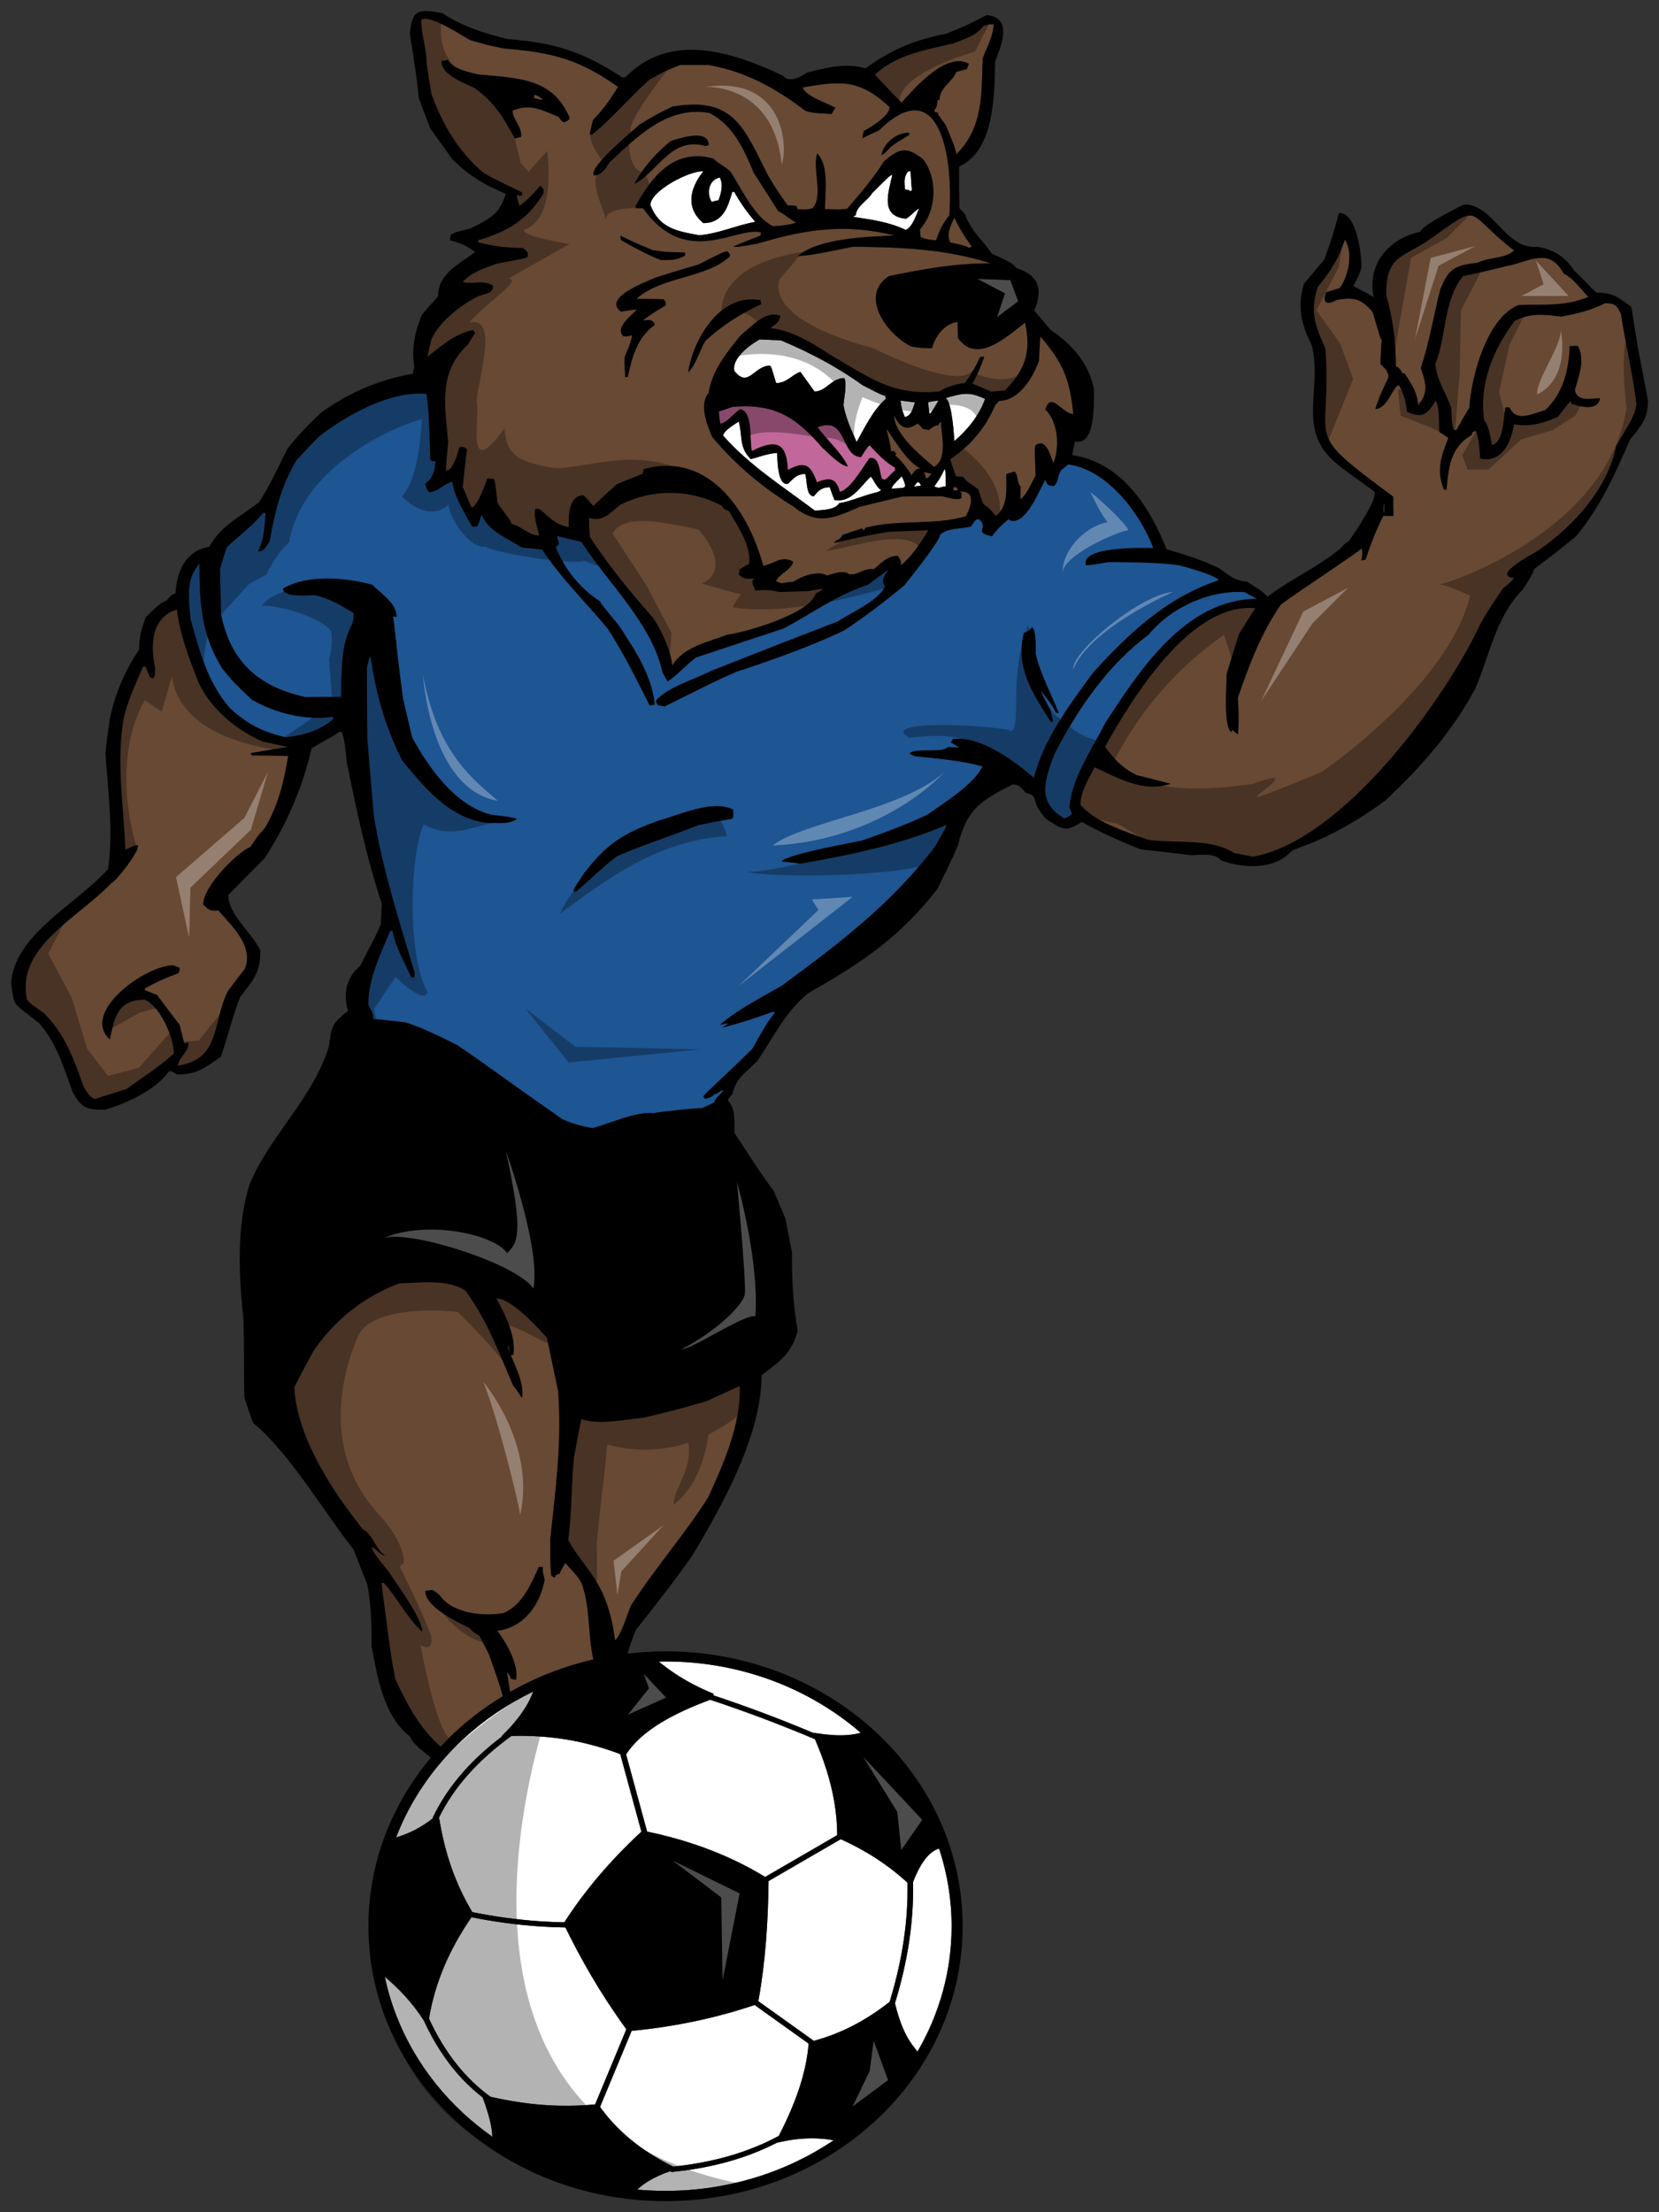
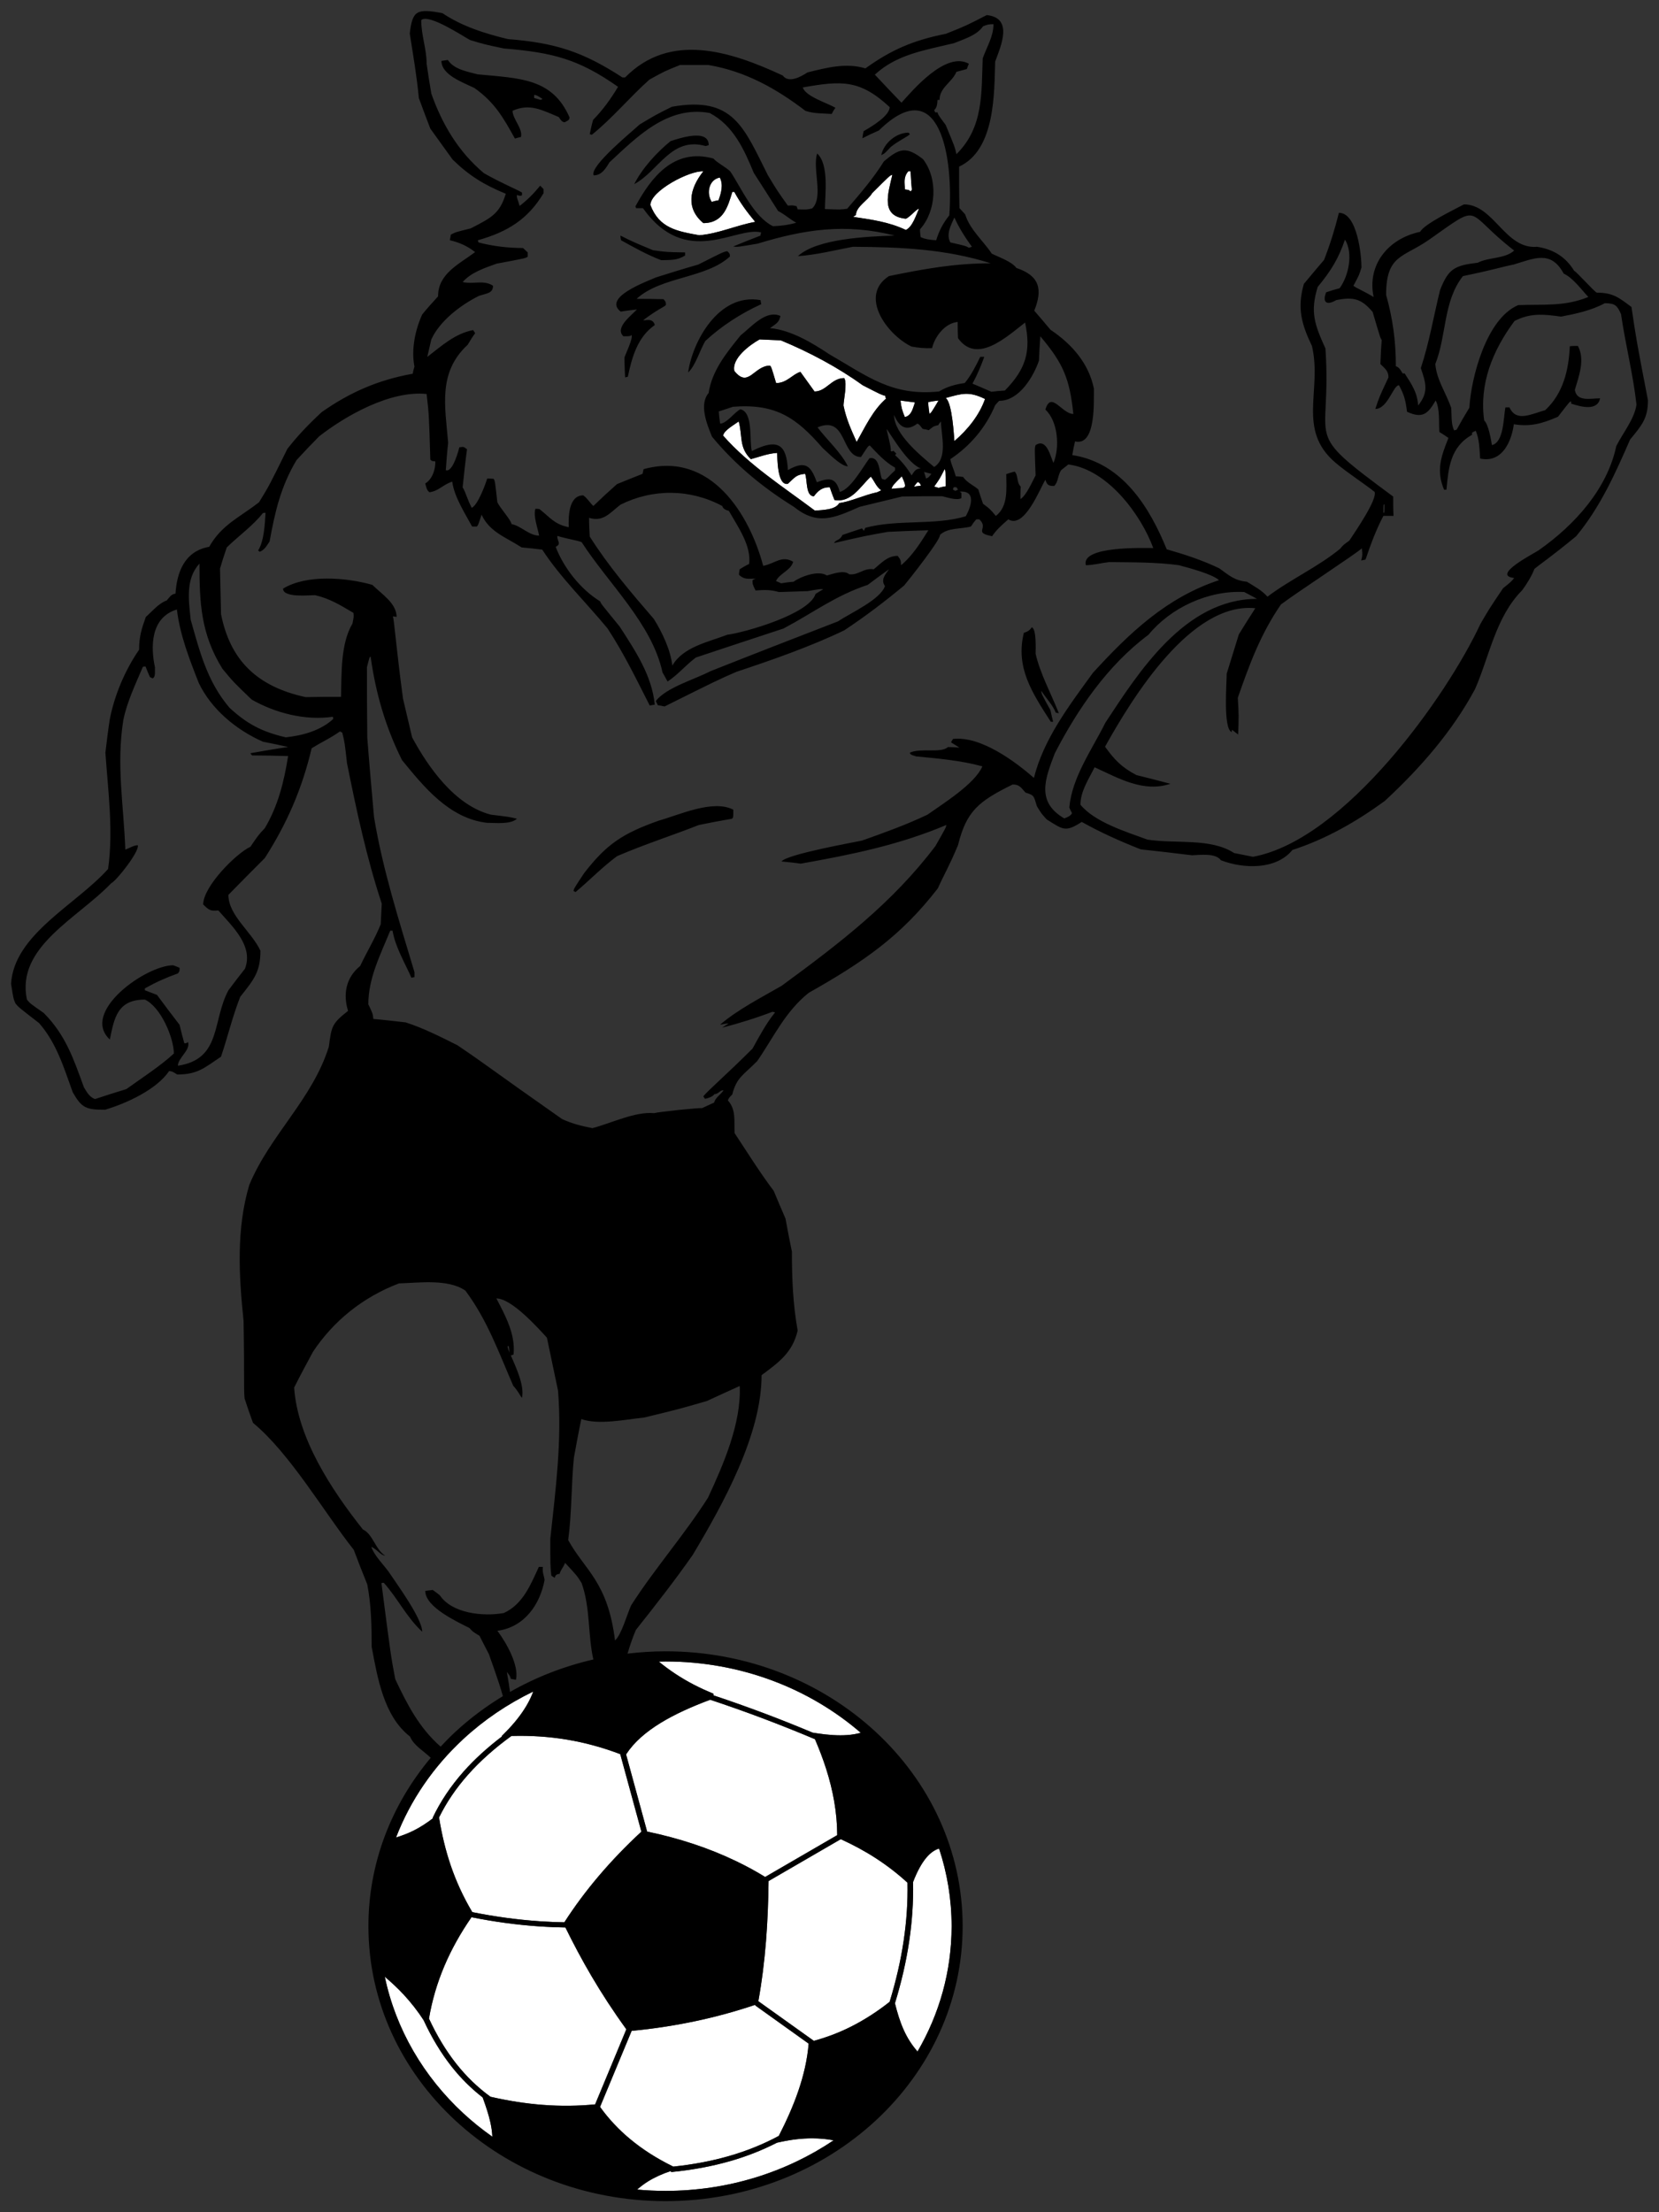
<svg xmlns="http://www.w3.org/2000/svg" version="1.1" id="Layer_1" x="0px" y="0px" width="150px" height="200px" viewBox="0 0 150 200" style="enable-background:new 0 0 150 200;" xml:space="preserve">
  <rect x="0" y="0" width="150" height="200" fill="#333333" stroke="none" />
-   <path id="color3" style="fill:#1E5593;" d="M93.483,70.327c0.883-3.523,3.17-6.514,5.333-9.502  c3.229-3.524,6.611-6.795,11.396-8.373c-0.609-0.564-2.805-1.129-3.626-1.354c-2.075-0.281-4.204-0.254-6.308-0.281  c-0.733,0.083-1.434,0.281-2.104,0.281c-0.458-1.748,5.18-1.55,6.094-1.55c-1.068-2.933-4.082-7.104-7.68-7.557  c-0.213,0.169-0.428,0.339-0.639,0.507c-0.337,0.48-0.247,1.071-0.641,1.438c-0.518,0-0.64-0.085-0.793-0.563  c-0.488,0.79-1.89,4.483-3.353,3.58c-0.548,0.479-1.067,0.932-1.463,1.524c-1.768-0.339-0.245-0.677-1.157-1.524h-0.273  c-0.185,0.196-0.338,0.423-0.488,0.649c-0.977,0.255-2.074,0.085-2.805,0.762c0.123,0.365-2.803,4.058-3.227,4.567  c-1.77,1.466-3.506,2.791-5.426,4.06c-3.048,1.465-6.521,2.679-9.753,3.75c-1.735,0.761-1.735,0.761-6.489,3.13  c-0.214-0.057-0.426-0.086-0.607-0.113c-0.062-0.142-0.122-0.255-0.185-0.368c0.883-1.212,3.534-1.973,4.938-2.706  c3.838-1.521,7.678-3.017,11.548-4.511c1.127-0.762,3.81-1.946,4.236-3.186c-0.396-0.565,0-1.015,0.365-1.522  c-0.641,0.451-1.281,0.929-1.922,1.41c-2.955,0.987-4.903,2.509-7.615,3.948c-2.652,0.874-5.303,1.746-7.924,2.62  c-0.913,0.677-1.615,1.552-2.56,2.172c-0.151-0.281-0.307-0.563-0.456-0.817c-0.944-4.399-4.877-8.007-7.315-11.784  c-0.428-0.17-1.279-0.283-2.194-0.563c-0.061,0.449,0.427,0.703-0.152,0.986c0.7,1.859,2.225,3.834,4.023,4.933  c0.061,0.196,0.061,0.196,1.768,2.284c1.432,2.227,2.894,4.397,3.168,7.048c-0.151,0.028-0.305,0.058-0.457,0.084  c-1.219-2.396-2.315-4.68-3.808-6.962c-1.95-2.369-4.237-4.568-5.912-7.134c-0.639-0.084-1.25-0.141-1.858-0.197  c-1.432-0.931-2.895-1.382-3.626-2.96c-0.305,0.931-0.305,0.931-0.427,1.071h-0.427c-0.672-1.239-1.614-2.679-1.798-4.059  c-0.822,0.252-1.25,0.873-2.072,0.958c-0.215-0.226-0.215-0.226-0.367-0.79c0.975-0.592,0.945-2.143,0.885-2.003  c-0.307-0.027-0.307-0.027-0.427-0.169c-0.121-4.06-0.121-4.06-0.335-5.921c-3.289-0.338-7.342,1.975-9.72,3.834  c-0.699,0.706-1.371,1.41-2.041,2.143c-1.431,2.397-1.951,4.681-2.438,7.359c-0.273,0.396-0.427,0.733-0.885,0.929  c-0.06-0.055-0.121-0.083-0.152-0.111c0.549-0.874,0.609-2.424,0.671-3.41c-0.092,0-0.183,0-0.245,0.027  c-0.853,1.101-2.224,2.087-3.26,3.102c-0.215,0.62-0.427,1.269-0.611,1.918c0.032,1.354,0.063,2.734,0.093,4.115  c0.823,4.145,3.229,6.542,7.648,7.5c1.068-0.026,2.133-0.026,3.2-0.026c0.062-2.059-0.061-4.767,1.037-6.628  c0.122-0.62,0.122-0.62,0.091-0.958c-1.189-0.704-2.133-1.297-3.474-1.606c-0.579,0-2.895,0.254-2.895-0.592  c2.134-1.296,5.698-1.015,8.074-0.338c0.853,0.846,2.194,1.665,2.194,2.903c-0.122-0.028-0.244-0.056-0.335-0.056  c0.123,0.395,0.304,2.933,0.913,7.443c0.273,1.156,0.548,2.312,0.823,3.496c1.432,2.65,3.84,6.146,7.13,6.991  c1.646,0.197,1.646,0.197,2.346,0.366c-0.577,0.537-1.95,0.367-2.712,0.367c-3.443-0.396-5.76-3.328-7.678-5.668  c-1.494-2.988-2.379-6.061-2.836-9.332c-0.092-0.027-0.092-0.027-0.334,0.931c0,2.113,0,4.227,0.03,6.371  c0.184,2.398,0.396,4.793,0.611,7.189c0.791,4.767,2.253,9.332,3.656,14.013v0.452c-0.091,0-0.183,0.027-0.273,0.056  c-0.61-1.381-1.464-2.79-1.708-4.258h-0.212c-0.886,2.172-1.979,4.285-1.979,6.654c0.396,0.819,0.396,0.819,0.456,1.326  c0.976,0.084,1.951,0.196,2.926,0.31c1.646,0.536,3.138,1.298,4.661,2.059c2.682,1.805,2.925,2.087,9.476,6.681  c0.915,0.423,1.738,0.621,2.744,0.821c1.646-0.425,3.87-1.524,5.576-1.355c0.335-0.112,4.112-0.507,4.327-0.45  c0.364-0.169,0.73-0.338,1.096-0.507c0.123-0.45,0.581-0.705,0.854-1.101c-0.306-0.057-0.456,0.338-0.823,0.338  c-0.152,0.226-0.547,0.367-0.852,0.423c-0.063-0.083-0.122-0.169-0.152-0.225c0.337-0.45,2.225-2.085,4.449-4.313  c0.641-1.156,1.218-2.258,2.041-3.273c-0.091-0.026-0.183-0.056-0.243-0.056c-1.464,0.564-3.017,1.042-4.54,1.437  c0.183-0.14,0.365-0.253,0.579-0.366c-0.306-0.028-0.52,0.085-0.765,0.085c1.647-1.381,3.627-2.397,5.548-3.497  c5.272-3.862,10.055-7.527,13.926-12.657c0.945-1.665,0.945-1.665,0.977-1.891c-4.268,1.805-8.563,2.68-13.166,3.497  c-0.578-0.086-1.158-0.142-1.735-0.198c0.456-0.647,6.642-1.748,7.282-1.89c1.981-0.703,4.023-1.436,5.91-2.34  c1.434-1.015,4.297-2.791,4.969-4.369c-1.949-0.537-3.993-0.705-6.004-0.903c-0.182-0.084-0.549-0.111-0.549-0.337  c1.007-0.451,2.804,0.084,3.442-0.507c0.336,0,0.672,0.027,1.037,0.056c-0.272-0.17-0.52-0.339-0.761-0.479  c0.06-0.112,0.119-0.226,0.181-0.31C88.698,66.521,91.839,68.888,93.483,70.327z M92.569,57.217c0.396-0.143,0.487-0.198,0.73-0.509  c0.426,0.196,0.336,2.003,0.336,2.396c0.428,1.861,1.4,3.582,2.103,5.385c-0.092-0.028-0.184-0.056-0.275-0.056  c-0.304-0.733-0.884-1.297-1.308-1.974c0,0.254,0,0.254,0.822,1.749c0.061,0.337,0.152,0.675,0.244,1.043h-0.215  C93.3,62.602,91.808,60.346,92.569,57.217z M66.181,74.02c-1.006,0.171-2.011,0.367-2.986,0.564  c-2.438,0.959-4.998,1.777-7.404,2.821c-1.371,1.015-2.469,2.171-3.749,3.241c-0.06-0.028-0.121-0.056-0.184-0.084  c0.032-0.228,0.032-0.228,0.946-1.607c2.041-2.65,3.504-3.607,6.764-4.764c1.828-0.509,4.906-1.945,6.735-0.987  C66.303,73.906,66.303,73.906,66.181,74.02z M113.654,54.143c-6.55,0-10.755,6.711-13.71,11.193  c-1.22,2.452-3.019,4.935-3.262,7.668c0.063,0.171,0.152,0.339,0.244,0.509c-0.121,0.254-0.395,0.365-0.7,0.477  c-2.56-1.492-1.737-3.579-0.854-5.891c2.041-3.947,4.757-7.952,8.471-10.715c1.982-2.425,5.393-4.032,8.655-3.862  C112.862,53.721,113.259,53.919,113.654,54.143z M30.101,64.802c0,0.056,0,0.111,0.032,0.196c-1.127,1.042-2.743,1.494-4.295,1.663  c-2.165-0.508-3.506-1.213-5.09-2.679c-2.011-2.368-2.682-5.046-3.504-7.95c-0.182-1.749-0.488-3.694,0.793-5.076  c0,3.552,0.121,6.344,2.072,9.502c1.006,1.213,1.006,1.213,2.651,2.791C24.892,64.462,27.573,65.167,30.101,64.802z" />
-   <path id="color2" style="fill:#C16799;" d="M80.015,43.374c0.307-0.199,0.428-0.423,0.914-0.847v-0.253  c-0.914-0.509-1.584-1.271-2.285-2.002c-0.152,0.056-0.152,0.056-0.793,1.042c-1.829,0-1.247-3.806-3.931-2.679  c0.853,1.127,2.164,2.311,2.742,3.522c-0.642,0-1.919-1.352-2.285-1.662c-2.346-2.707-4.207-4.031-8.104-3.722  c-0.426,0.143-0.855,0.281-1.281,0.424c0.031,0.365,0.063,0.732,0.122,1.098c0.581,0,1.279-1.015,1.828-1.297  c1.188,0.254,0.794,2.848,1.038,3.778c2.407-1.213,3.139-0.563,3.26,1.72c1.676-0.958,2.101-0.281,2.622,1.101  c1.249-0.482,1.735-0.34,2.073,0.872c1.004-0.253,2.1-2.284,2.683-3.045c0.941-0.198,0.883,1.326,1.125,1.86  C79.833,43.316,79.925,43.345,80.015,43.374z" />
-   <path id="color1" style="fill:#684933;" d="M65.999,23.187c-2.165,2-6.248,1.805-8.442,3.834c0.793,0,1.616,0,2.438,0.028  c0.213,0.253,0.213,0.253,0.213,0.535c-0.213,0.196-0.762,0.395-2.039,1.354c0.059,0.112,0.851-0.282,1.035,0.45  c-1.585,1.099-2.075,2.961-2.44,4.681c-0.092,0-0.182,0.029-0.244,0.056c-0.029-0.62-0.059-1.211-0.059-1.805  c0.119-0.365,0.79-1.721,0.638-2.028c-0.152,0.111-0.152,0.111-0.731,0.111c-0.822-0.761,0.731-1.89,1.22-2.425  c-0.488,0.057-0.976,0.112-1.462,0.198c-1.646-1.269,2.224-2.679,3.199-3.102c1.249-0.396,2.528-0.79,3.808-1.155  c2.226-1.128,2.226-1.128,2.622-1.213C65.935,22.876,65.999,22.904,65.999,23.187z M59.782,23.523  c0.884-0.024,1.432,0.028,2.162-0.422V22.82c-1.677-0.027-1.677-0.027-2.895-0.196c-2.347-0.959-2.467-1.102-2.954-1.327  c0,0.142,0.029,0.283,0.06,0.423C57.313,22.368,58.532,23.044,59.782,23.523z M51.495,10.611c0,0.282-0.215,0.312-0.459,0.45  c-0.244-0.084-0.244-0.084-0.518-0.479c-1.493-0.62-2.62-1.267-4.175-0.563c0,0.733,0.945,1.607,0.762,2.369  c-0.182,0.028-0.367,0.084-0.548,0.141c-1.065-1.918-1.828-3.27-3.656-4.567c-1.036-0.508-2.986-1.184-2.986-2.453  c0.184-0.027,0.366-0.056,0.579-0.084c0.549,0.847,1.735,1.043,2.682,1.296C47.013,7.087,49.938,7.06,51.495,10.611z M49.055,8.948  c-0.519-0.338-0.519-0.338-0.761-0.365v0.28c0.184,0.057,0.396,0.114,0.608,0.169C48.934,9.004,48.993,8.977,49.055,8.948z   M68.831,27.499c-0.029-0.142-0.061-0.253-0.061-0.365c-3.84-0.697-6.198,3.872-6.551,6.541c0.67-0.62,1.066-2.031,1.553-2.85  C65.237,29.474,66.973,28.346,68.831,27.499z M63.806,13.206c0.09-0.029,0.183-0.057,0.273-0.085c0-1.523-2.65-0.619-3.443-0.366  c-1.279,1.043-2.561,2.453-3.29,3.891C59.538,15.489,60.695,12.305,63.806,13.206z M80.532,13.291  c0.701-0.565,1.523-0.932,1.738-1.157c-0.063-0.057-0.092-0.112-0.123-0.141c-1.109,0-2.233,0.941-2.468,2.031  C79.984,13.882,79.984,13.882,80.532,13.291z M51.098,141.292c-0.215,0.506-0.428,0.675-0.488,0.986  c-0.307,0.056-0.365,0.085-0.456,0.365c-0.123-0.084-0.215-0.142-0.305-0.197c-0.091-0.93-0.091-0.93-0.091-3.324  c0.487-4.514,1.065-8.883,0.7-13.396c-0.334-1.606-0.67-3.214-1.006-4.792c-0.823-0.901-3.199-3.551-4.571-3.551  c0.823,1.578,1.737,3.24,1.555,5.073c-0.091,0.027-0.183,0.057-0.245,0.083c0.457,1.074,1.249,2.708,1.006,3.836  c-0.184-0.196-0.305-0.564-0.793-1.1c-1.309-3.017-2.347-5.948-4.326-8.598c-1.555-1.071-4.145-0.705-6.003-0.65  c-3.261,1.241-5.912,3.384-7.771,6.177c-0.578,1.071-1.157,2.142-1.706,3.241c0.307,4.567,3.352,9.22,6.217,12.828  c0.884,0.395,1.159,1.861,2.011,2.367c-0.365,0-0.823-0.648-1.249-0.789c0.274,0.789,1.036,1.525,1.554,2.228  c0.669,1.015,3.047,4.23,3.047,5.44c-1.402-1.295-2.193-2.986-3.474-4.426c-0.091,0-0.152,0-0.214,0.028  c0.853,6.597,0.853,6.597,1.25,8.685c1.072,2.283,2.171,4.411,4.102,6.101c0.431-0.463,0.875-0.915,1.342-1.346  c1.302-1.204,2.74-2.28,4.286-3.219c-0.408-1.496-1.236-3.674-1.258-3.792c-0.305-0.566-0.578-1.128-0.854-1.664  c-0.609-0.367-0.609-0.367-0.913-0.705c-1.158-0.593-3.992-1.89-3.992-3.355c0.213-0.028,0.427-0.058,0.671-0.087  c0.213,0.143,0.426,0.313,0.64,0.48c1.096,1.635,3.87,1.947,5.79,1.608c1.736-0.79,2.438-2.595,3.169-4.172h0.364  c-0.06,0.534,0.093,0.734,0.154,1.185c-0.396,2.142-1.767,4.256-4.267,4.594c0.792,1.043,1.981,3.132,1.675,4.427  c-0.15-0.027-0.303-0.056-0.457-0.083c-0.089-0.283-0.089-0.283-0.364-0.621c0.167,0.958,0.231,1.336,0.285,1.805  c2.306-1.314,4.842-2.313,7.54-2.937c-0.512-2.262-0.254-4.643-1.059-6.903C52.193,142.475,52.193,142.475,51.098,141.292z   M63.926,126.657c-2.53,0.733-2.53,0.733-5.668,1.496c-1.615,0.168-4.145,0.704-5.698,0.14c-0.244,1.157-0.458,2.313-0.672,3.497  c-0.244,2.48-0.182,4.99-0.517,7.443c1.516,2.757,3.573,3.748,4.235,9.08c0.608-0.566,1.096-2.399,1.46-3.187  c2.135-3.327,4.815-6.371,6.949-9.727c1.4-3.017,3.018-6.739,2.865-10.094C65.878,125.757,64.899,126.207,63.926,126.657z   M23.764,67.056c-2.468-1.098-4.661-2.961-5.79-5.3c-0.853-2.172-1.706-4.345-1.98-6.653c-2.407,0.732-2.377,3.41-1.98,5.244  c-0.03,0.282,0.091,0.845-0.215,0.987c-0.091-0.058-0.182-0.085-0.242-0.115c-0.154-0.336-0.275-0.646-0.396-0.956  c-0.092,0-0.183,0-0.244,0.028c-0.669,1.58-1.434,3.157-1.768,4.821c-0.64,4.005,0.03,7.64,0.184,11.701  c0.396-0.141,0.761-0.395,1.126-0.395c0.185,0.534-1.95,3.241-2.406,3.438c-3.048,3.188-8.624,5.754-7.618,10.517  c0.276,0.34,0.276,0.34,1.525,1.213c1.98,2.002,2.681,4.115,3.626,6.71c0.273,0.45,0.487,0.874,1.005,1.071  c0.943-0.31,1.889-0.619,2.833-0.902c1.371-0.986,3.079-2.087,4.297-3.215c0-1.381-1.158-4.199-2.62-4.877  c-2.5,0-2.773,1.693-3.168,3.61c-2.682-2.481,3.259-6.712,5.728-6.712c0.183,0.057,0.365,0.141,0.579,0.227  c0,0.312,0,0.312-0.153,0.508c-1.096,0.395-1.98,0.789-2.985,1.353v0.169c0.365,0.141,0.73,0.282,1.097,0.423  c0.671,0.902,1.342,1.805,2.042,2.706c0.122,0.536,0.272,1.101,0.427,1.664c0.183,0,0.183,0,0.335-0.112  c0.244,0.732-0.914,1.436-0.914,2.143c3.963-0.593,3.078-4.061,4.571-6.823c0.488-0.647,0.976-1.297,1.493-1.944  c0.791-2.059-1.128-3.807-2.407-5.272c-0.761,0.085-0.854-0.057-1.371-0.535c0-1.636,2.986-4.626,4.267-5.218  c0.73-1.07,0.73-1.07,1.309-1.69c1.218-2.059,1.736-4.229,2.103-6.513c-1.097-0.028-2.194-0.058-3.26-0.058  c-0.062-0.084-0.122-0.14-0.152-0.195c1.125-0.197,2.254-0.396,3.413-0.563C25.288,67.366,24.524,67.196,23.764,67.056z   M146.565,28.402c-0.337-0.761-0.52-0.988-1.465-0.988c-1.187,0.649-2.62,0.959-3.958,1.213c-1.616-0.226-2.772-0.34-4.206,0.394  c-2.013,2.705-3.199,5.723-2.744,8.993c0.396,0.367,0.612,1.72,0.701,2.229c1.098-0.256,1.036-2.538,1.221-3.412h0.363  c0.61,1.354,1.92,0.62,3.23,0.254c1.645-1.524,2.133-3.666,2.227-5.78c0.24-0.029,0.483-0.029,0.731-0.029  c0.667,1.243,0.087,2.736-0.277,3.977c0.186,1.098,1.402,0.76,2.285,0.76c-0.24,1.157-1.673,0.79-2.62,0.479v-0.195  c-0.119,0-0.119,0-1.188,1.382c-1.373,0.593-2.469,0.931-3.992,0.677c-0.185,1.437-1.005,3.551-3.047,3.102  c-0.061-0.847-0.061-1.721-0.396-2.51c-0.121,0.057-0.244,0.113-0.336,0.17v0.195c-1.98,1.101-2.132,3.018-2.314,4.963h-0.215  c-0.73-1.72-0.271-3.017,0.398-4.681c-0.273-0.198-0.55-0.366-0.822-0.536c-0.063-0.845,0.063-2.114-0.335-2.847  c-0.703,1.212-1.189,1.663-2.59,1.015c-0.123-0.987-0.244-1.524-0.73-2.398c-0.52,0-1.01,2.144-2.136,2.144  c0.367-1.101,0.367-1.101,1.188-2.848c0-0.592-0.305-0.789-0.73-1.211c0.031-0.734,0.062-1.467,0.122-2.173  c-0.122-0.168-0.122-0.168-0.821-2.536c-1.008-1.185-1.707-1.383-3.293-1.072c-0.854,0.507-1.281,0.225-0.913-0.705  c0.396-0.142,0.794-0.254,1.219-0.365c0.822-1.129,1.247-3.159,0.486-4.399c-0.611,1.774-1.251,2.79-2.47,4.285  c-0.7,2.257-0.273,3.412,0.702,5.555c0.618,8.987-2.337,7.143,6.126,13.391c0,0.564,0,1.156,0.029,1.749h-0.915  c-0.669,1.269-1.157,2.594-1.614,3.948c-0.152,0.028-0.273,0.056-0.396,0.084c0.122-0.48,0.122-0.48,0.062-1.1  c-0.549,0.506-5.729,3.89-7.316,5.074c-1.857,2.706-2.832,5.384-3.899,8.431c0.092,1.605,0.092,1.605,0.032,3.326  c-0.184-0.142-0.369-0.282-0.55-0.422c-0.032,0.056-0.032,0.113-0.032,0.197c-0.791-0.254-0.455-4.454-0.455-5.272  c0.365-1.185,0.731-2.37,1.097-3.553c0.488-0.789,0.976-1.58,1.493-2.368c-5.815-0.586-11.106,8.07-13.59,12.518  c0.854,1.185,1.492,1.859,2.834,2.566c1.004,0.254,2.041,0.507,3.077,0.789c-2.44,0.817-4.692-0.506-6.856-1.494  c-0.519,1.044-1.28,2.171-1.28,3.383c1.28,1.58,4.145,2.454,6.063,3.159c2.563,0.395,5.699-0.169,7.83,1.212  c0.551,0.112,1.129,0.227,1.709,0.34c8.319-1.54,17.546-14.554,20.568-21.063c0.822-1.408,0.822-1.408,2.041-3.214  c0.731-0.59,0.731-0.59,1.006-0.929c-2.127-0.232,1.831-2.234,2.228-2.513c3.313-2.328,6.191-5.579,7.005-9.413  c0.609-1.211,1.646-2.453,1.826-3.75C147.662,33.872,146.96,31.109,146.565,28.402z M73.036,53.438  c-0.883,0.028-1.735,0.058-2.591,0.085c-0.854-0.226-1.28-0.196-2.132-0.142c-0.274-0.563-0.274-0.563-0.274-0.931  c0.091-0.058,0.183-0.112,0.274-0.14c-0.67,0-1.005,0.112-1.494-0.339c0-0.169,0.032-0.338,0.063-0.507  c0.275-0.17,0.548-0.338,0.854-0.479c0.213-1.665-1.035-3.384-1.828-4.795c-0.274-0.083-0.52-0.169-0.609-0.449  c-2.896-1.551-6.278-1.578-9.202-0.112c-0.978,0.761-1.556,1.578-2.835,1.185c0,0.564,0.031,1.125,0.061,1.692  c1.676,2.649,3.718,5.047,5.79,7.442c0.762,1.213,1.524,2.821,1.676,4.229c0.976-1.691,3.2-2.115,4.968-2.791  c1.554-0.197,7.434-1.86,7.982-3.693c0.215-0.14,0.455-0.282,0.701-0.423C74.163,53.24,74.163,53.24,73.036,53.438z M97.049,37.424  c-0.335-3.156-0.885-4.538-2.987-7.021c-0.061,0.734-0.09,1.467-0.122,2.2c-0.487,1.409-1.767,3.637-3.595,3.637  c-0.121,0.112-0.244,0.253-0.364,0.395c-0.824,1.974-2.226,3.666-4.055,4.877c0.093,0.536,0.305,0.847,0.489,1.551  c0.212,0,0.426,0.027,0.67,0.056c0.303,0.48,0.943,0.761,1.369,1.129c0.123,0.422,0.275,0.845,0.429,1.297  c0.639,0.478,0.639,0.478,1.159,1.099c1.156-0.874,0.941-2.536,0.941-3.778c0.246-0.084,0.487-0.169,0.764-0.225  c0.336,0.311,0.152,0.987,0.548,1.354c-0.03,0.366-0.03,0.732-0.03,1.128c0.547-0.338,1.066-1.578,1.371-2.143  c-0.092-2.481-0.092-2.481,0-2.734c1.006-0.678,1.342,1.044,1.616,1.607c0.578-1.383,0.427-3.75-0.731-4.822  C95.036,35.281,96.012,37.424,97.049,37.424z M85.073,38.103c-0.092,0.111-0.182,0.225-0.244,0.337  c-0.458,0.085-0.488,0.169-0.852,0.45c-0.184-0.057-0.367-0.084-0.55-0.113c-0.336-0.422-0.336-0.422-0.488-0.479  c-1.065,0.819-1.705,0.169-2.104-0.788c0,1.719,2.35,3.636,3.627,4.708C85.713,41.428,85.104,39.369,85.073,38.103z M132.273,24.962  c-1.797,2.284-1.458,5.329-2.498,7.951c0.123,1.438,0.945,2.565,1.435,3.946c0.061,0.678-0.03,1.467,0.275,2.058  c0.059-0.028,0.119-0.057,0.211-0.057c0.368-0.675,0.763-1.352,1.16-2.001c0.151-2.678,1.524-8.062,4.417-9.275  c2.376-0.085,4.173,0.14,6.337-0.733c-0.607-0.648-1.4-1.748-2.225-2.115c-1.155-2.143-2.65-1.38-4.538-0.815  C135.961,24.087,135.016,24.398,132.273,24.962z M126.819,33.758h0.183c0.64,0.988,1.157,1.749,1.218,2.904  c0.976-1.211,0.703-2.028,0.245-3.382c0.763-2.312,1.157-4.681,1.738-7.049c0.76-1.945,1.31-2.227,3.411-2.48  c0.975-0.509,2.468-0.339,3.291-1.101c-4.629-3.561-2.768-4.444-7.691-0.98c-2.324,1.633-3.886,1.33-3.886,4.983  c0.608,2.2,0.881,4.172,0.881,6.458C126.514,33.195,126.667,33.505,126.819,33.758z M87.602,5.763  c-0.062,0.14-0.121,0.311-0.184,0.48c-0.333,0.084-0.639,0.169-0.941,0.253c-0.399,0.959-1.526,1.41-1.526,2.538h-0.183  c-0.029,0.366-0.029,0.678-0.305,0.93c0.03,0.057,0.063,0.113,0.093,0.197h0.212c0.062,0.226,0.062,0.226,0.733,1.129  c0.823,1.973,0.823,1.973,0.976,2.649c2.467-2.425,2.253-5.554,2.376-8.654c0.364-1.045,0.975-1.976,0.975-3.102  c-0.519,0.027-0.519,0.027-0.945,0.197c-0.576,0.817-1.645,1.128-2.62,1.522c-2.679,0.647-5.179,1.014-7.161,2.847  c0.795,0.847,1.584,1.691,2.408,2.538C82.573,8.102,85.53,4.607,87.602,5.763z M86.477,44.05H86.23  c-0.03,0.057-0.061,0.141-0.061,0.225c0.061,0.028,0.121,0.057,0.213,0.113c0.061-0.057,0.152-0.085,0.244-0.113  C86.566,44.19,86.505,44.106,86.477,44.05z M84.22,42.838c-0.244-0.058-0.457-0.114-0.669-0.17c0.06,0.197,0.12,0.396,0.181,0.593  C83.944,43.175,83.944,43.175,84.22,42.838z M80.928,41.146c0.609,0.563,1.067,1.129,1.493,1.833c0.245-0.339,0.336-0.62,0.823-0.62  c-1.19-0.536-2.376-2.567-3.078-3.583c0.03,0.314,0.458,1.777,0.364,1.976c0.094,0.084,0.094,0.084,0.244,0  c0.094,0.084,0.184,0.169,0.275,0.281C80.989,41.061,80.959,41.089,80.928,41.146z M85.926,21.917  c1.372,0.311,1.372,0.311,1.676,0.48c0.093-0.028,0.185-0.057,0.274-0.085c-0.611-0.845-1.159-1.69-1.585-2.649  C85.958,20.396,85.53,21.185,85.926,21.917z M87.328,46.672c-2.804,0.847-6.155,0.253-9.08,1.043  c-0.06,0.084-0.092,0.169-0.122,0.281c-0.063-0.084-0.122-0.169-0.184-0.226c-0.609,0.196-1.188,0.394-1.769,0.593  c-0.212,0.507-0.577,0.394-0.76,0.731c2.803-0.646,2.803-0.646,4.875-1.013c1.22-0.058,2.438-0.114,3.657-0.143  c-0.669,1.073-1.463,2.341-2.469,3.159c0-0.422-0.061-0.535-0.303-0.845c-0.945,0-1.465,0.648-2.166,1.212  c-0.944-0.142-1.371,0.563-2.223,0.451c-0.456-0.424-1.494-0.028-2.013,0.111c-0.761-0.506-2.345,0.085-3.017,0.565  c-0.396,0.027-0.76,0.084-1.126,0.142c-0.152-0.086-0.305-0.142-0.457-0.198c0.274-0.677,1.341-0.958,1.553-1.748  c-1.036-0.621-1.645,0.169-2.712,0.366c-1.219-4.596-4.723-10.433-10.816-8.739c-0.029,0.14-0.061,0.279-0.092,0.422  c-0.791,0.31-1.553,0.62-2.314,0.93c-0.732,0.649-1.434,1.297-2.134,1.974c-0.306-0.282-0.548-0.705-0.913-0.958  c-1.37,0-1.341,2.058-1.31,2.876c-1.311-0.254-1.706-0.902-2.651-1.637c-0.121-0.027-0.243-0.027-0.364-0.027  c-0.215,0.649,0.212,1.747,0.334,2.426c-0.913,0-1.616-0.875-2.498-1.043c0-0.312-1.066-1.495-1.279-1.975  c-0.213-1.917-0.213-1.917-0.337-2.115c-0.212-0.027-0.395-0.027-0.579-0.027c-0.183,0.59-0.852,2.396-1.399,2.648  c-0.428-0.817-0.519-1.352-0.823-1.859c0.121-1.156,0.244-2.313,0.396-3.439c-0.304-0.197-0.243-0.254-0.7-0.169  c0,0.057-0.579,2.34-1.219,2.058c0.061-0.846,0.121-1.664,0.213-2.48c-0.274-3.3-0.944-6.343,1.766-8.853  c0.215-0.366,0.428-0.705,0.674-1.045c-0.063-0.111-0.123-0.195-0.184-0.281c-1.646,0.31-2.894,1.466-4.145,2.425  c0.122-0.537,0.244-1.072,0.366-1.58c0.762-1.664,2.621-3.101,4.326-3.946c0.703-0.227,1.25-0.227,1.25-0.902  c-0.822-0.564-1.768-0.112-2.742-0.338c0.762-0.876,1.982-1.27,3.078-1.664c2.561-0.479,2.561-0.479,2.804-0.621v-0.394  c-0.152-0.142-0.305-0.283-0.426-0.396c-1.312,0-2.774-0.169-4.023-0.508c-0.031-0.083-0.061-0.14-0.061-0.196  c2.713-0.761,4.541-1.918,5.942-4.258v-0.366c-0.121-0.112-0.214-0.226-0.305-0.31c-0.58,0.705-1.128,1.269-1.859,1.832  c-0.184-0.649-0.273-0.703-0.242-0.986c0.272,0.085,0.272,0.085,0.456,0.028v-0.255c-0.701-0.395-1.799-0.816-3.444-1.747  c-2.346-1.974-3.778-4.454-4.753-7.189c-0.152-0.902-0.304-1.805-0.427-2.707c0-1.355-0.487-2.537-0.487-3.946  c0.668-0.621,3.868,1.522,4.417,1.805c1.312,0.394,1.312,0.394,3.047,0.761c4.479,0.366,6.797,0.986,10.329,3.467  c-0.638,1.071-1.368,2.087-2.255,2.988c-0.121,0.423-0.214,0.847-0.304,1.298c0.059,0,0.121,0.026,0.182,0.055  c1.859-1.493,3.412-3.383,5.209-4.989c1.372-0.761,1.372-0.761,2.774-1.325h2.561c3.352,0.564,6.156,2.143,8.775,4.145  c0.73,0.254,1.583,0.227,2.378,0.282c0.091-0.196,0.213-0.396,0.335-0.564c-0.792-0.45-2.683-1.015-2.956-1.833  c3.505-0.62,5.15-0.734,7.859,1.776c0,0.788-1.643,1.776-2.344,2.171c-0.063,0.196-0.092,0.422-0.124,0.648  c0.489-0.254,0.978-0.48,1.494-0.705c5.548-5.428,6.752,2.531,6.369,7.67c-0.579,0.731-0.915,1.38-1.188,2.254  c-0.488-0.027-0.976-0.084-1.402-0.282c-0.032-0.254-0.062-0.479-0.062-0.704c1.492-1.664,1.645-4.567,0.274-6.344  c-1.524-1.186-2.133-0.986-3.534,0.196c-0.943,1.522-2.134,2.905-3.321,4.286c-0.611,0.084-0.611,0.084-2.013,0.028  c0-1.269,0.397-4.006-0.701-5.02c-0.456,1.325,0.611,3.977-0.456,4.963c-0.457,0.112-0.457,0.112-1.311,0.084  c-0.031-0.111-0.062-0.196-0.092-0.282c-0.335-0.085-0.335-0.085-0.794-0.058c-0.942-1.323-0.942-1.323-1.797-2.733  c-2.192-4.342-3.108-7.189-8.686-6.202c-1.461,0.732-1.461,0.732-2.925,1.607c-0.517,0.507-4.571,3.777-4.145,4.596  c0.732,0,1.099-0.648,1.431-1.185c2.439-2.254,5.243-5.16,9.053-4.454c2.163,1.129,3.139,3.356,3.99,5.414  c0.731,1.129,1.464,2.284,2.194,3.439c0.731,0.396,0.915,0.648,1.646,1.07c-0.7,0.197-1.34,0.282-2.103,0.312  c-1.767-0.875-2.863-3.468-3.87-4.963c-0.457-0.422-1.127-0.733-1.523-1.156c-3.595-0.986-5.637,1.749-7.039,4.315  c0,0.057,0.031,0.112,0.063,0.171h0.609c3.932,5.515,8.439,1.596,10.695,2.198c-0.03,0.084-0.061,0.169-0.061,0.281  c-0.823,0.311-1.646,0.649-2.468,0.986c0.364,0.058,0.364,0.058,2.193-0.253c4.266-1.297,7.954-1.861,12.401-0.734  c-2.375,0.084-7.008,0.254-8.744,1.861c1.675-0.114,3.322-0.534,4.966-0.847c4.298,0.028,8.382,0.196,12.464,1.494  c-3.26,0-6.033,0.508-9.201,1.156c-2.744,1.775-0.183,5.3,2.04,6.372c0.64,0.112,1.188,0.169,1.858,0.142  c0.246-1.043,1.158-2.255,2.317-2.369c0,0.479,0,0.959,0.029,1.467c1.707,2.395,4.388-0.113,6.063-1.41  c0.549,2.564,0.092,4.198-1.828,6.145c-0.427,0.028-0.822,0.056-1.219,0.112c-0.579-0.254-1.158-0.509-1.707-0.734  c0.427-0.789,0.762-1.578,1.065-2.424h-0.366c-0.396,0.818-0.821,1.662-1.401,2.368c-0.821,0.112-1.646,0.337-2.315,0.761  c-4.266,0.45-6.491-1.383-9.964-3.383c-1.524-1.016-3.444-2.173-5.332-2.342c0.548-0.394,0.823-0.506,0.945-1.099  c-1.312-0.592-2.622,0.986-3.597,1.749c-1.279,1.578-2.592,3.186-2.896,5.216c-0.884,1.043-0.152,2.819,0.304,3.946  c2.103,2.537,4.542,4.567,7.405,6.344c2.103,1.693,3.597,1.043,5.943,0c1.278-0.309,2.559-0.62,3.838-0.931  c1.189-0.028,2.409-0.028,3.628-0.028c0.395,0.085,1.34,0.423,1.736,0.169v-0.471c-0.063-0.057-0.123-0.085-0.155-0.114  C88.362,44.331,87.755,45.909,87.328,46.672z M79.68,14.024c0.305-0.143,0.305-0.143,0.853-0.733  c0.701-0.565,1.523-0.932,1.738-1.157c-0.063-0.057-0.092-0.112-0.123-0.141C81.038,11.993,79.914,12.935,79.68,14.024z   M51.495,10.611c-1.557-3.552-4.482-3.524-8.32-3.892c-0.946-0.253-2.133-0.449-2.682-1.296c-0.213,0.028-0.396,0.057-0.58,0.084  c0,1.269,1.951,1.945,2.987,2.453c1.828,1.296,2.591,2.65,3.656,4.567c0.181-0.056,0.366-0.111,0.548-0.141  c0.184-0.762-0.762-1.637-0.762-2.369c1.555-0.703,2.682-0.057,4.175,0.563c0.274,0.396,0.274,0.396,0.518,0.479  C51.28,10.923,51.495,10.894,51.495,10.611z M57.344,16.646c2.194-1.156,3.353-4.341,6.462-3.439  c0.09-0.029,0.183-0.057,0.273-0.085c0-1.523-2.65-0.619-3.443-0.366C59.355,13.798,58.075,15.207,57.344,16.646z M56.096,21.297  c0,0.142,0.029,0.283,0.06,0.423c1.158,0.649,2.377,1.324,3.627,1.803c0.884-0.025,1.432,0.029,2.162-0.422v-0.281  c-1.677-0.027-1.677-0.027-2.895-0.196C56.703,21.664,56.583,21.522,56.096,21.297z M57.557,27.021  c2.194-2.029,6.277-1.834,8.442-3.834c0-0.282-0.064-0.311-0.245-0.479c-0.396,0.085-0.396,0.085-2.622,1.213  c-1.279,0.365-2.559,0.759-3.808,1.155c-0.976,0.423-4.846,1.833-3.199,3.102c0.485-0.085,0.975-0.142,1.462-0.198  c-0.488,0.534-2.042,1.663-1.219,2.425c0.578,0,0.578,0,0.73-0.111c0.152,0.309-0.517,1.664-0.639,2.028  c0,0.593,0.029,1.185,0.061,1.805c0.061-0.026,0.151-0.056,0.243-0.056c0.365-1.72,0.854-3.582,2.438-4.681  c-0.183-0.732-0.976-0.338-1.035-0.45c1.278-0.959,1.827-1.156,2.04-1.354c0-0.282,0-0.282-0.213-0.535  C59.173,27.021,58.35,27.021,57.557,27.021z M62.22,33.675c0.67-0.62,1.066-2.031,1.553-2.85c1.465-1.352,3.2-2.48,5.059-3.326  c-0.029-0.142-0.061-0.253-0.061-0.365C64.931,26.437,62.572,31.006,62.22,33.675z M48.294,8.863  c0.184,0.057,0.396,0.114,0.608,0.169c0.03-0.028,0.091-0.056,0.152-0.084c-0.519-0.338-0.519-0.338-0.761-0.365V8.863z" />
  <path id="fill_1_" style="fill:#FFFFFF;" d="M79.68,44.331c-0.121,0.057-0.246,0.112-0.365,0.17  c-1.188,0.253-2.316,0.818-3.442,0.986c-0.338,0.62-1.527,0.62-2.195,0.676c-2.895-2.17-5.912-4.088-8.288-6.767  c0-0.45,1.035-1.014,1.401-1.296c0.366,1.324,0,2.34,1.096,3.411c0.822-0.224,1.524-0.508,2.376-0.564  c0.033,0.283-0.029,3.018,0.977,2.791c0.641-0.591,0.731-0.817,1.553-0.901c0.214,0.507,0.031,2.029,0.794,2.029  c0.396-0.507,0.73-0.817,1.434-0.817c0.121,0.367,0.272,0.761,0.427,1.155c1.522,0.282,2.345-1.24,3.289-2.115  C79.101,43.544,79.191,43.966,79.68,44.331z M80.595,44.19c1.279-0.141,1.523,0.141,0.944-1.128  C80.745,43.852,80.745,43.852,80.595,44.19z M84.463,43.993c0.122,0.027,0.245,0.057,0.396,0.113  c0.213-0.058,0.429-0.113,0.64-0.142c0-1.41,0-1.41-0.092-1.55C84.981,43.261,84.981,43.261,84.463,43.993z M82.971,43.57  c-0.119,0.142-0.244,0.281-0.336,0.423c0.215-0.028,0.428-0.057,0.641-0.085C83.153,43.654,83.153,43.654,82.971,43.57z   M78.004,34.831c-2.226-1.608-4.814-2.988-7.404-4.061c-0.641-0.027-1.282-0.057-1.92-0.085c-0.913,0.508-2.53,1.72-2.285,2.849  c1.278,1.607,1.767-0.479,3.23-0.479c0.119,0.141,0.119,0.141,0.548,1.578c0.976,0,1.463-0.789,2.195-1.015  c0.424,0.593,0.854,1.185,1.279,1.776c1.065,0,1.522-1.212,2.681-1.212c0.304,0.422-0.063,2.058-0.063,2.479  c0.246,1.213,0.672,2.143,1.19,3.301c0.761-1.354,1.463-2.876,2.651-3.919c-0.03-0.085-0.063-0.171-0.063-0.255  C79.65,35.676,79.65,35.676,78.004,34.831z M85.499,35.986c0.608,0.366,0.761,3.608,0.793,3.891  c1.219-1.044,2.256-2.339,2.771-3.806C87.603,35.366,87.024,35.563,85.499,35.986z M81.417,36.212  c0.061,0.563,0.152,0.931,0.396,1.494c0.638-0.142,0.729-0.847,0.913-1.325C82.269,36.325,81.843,36.269,81.417,36.212z   M83.915,36.353c0.029,0.337,0.063,0.703,0.121,1.071c0.184-0.141,0.184-0.141,0.823-1.212C84.524,36.24,84.22,36.296,83.915,36.353  z M66.394,17.351c0.548,1.014,1.158,1.831,1.889,2.707c-1.706,0.309-3.32,1.07-5.059,1.21c-2.041-0.366-3.625-0.647-4.419-2.732  c0-1.27,3.536-3.13,4.786-3.046c-1.281,1.606-1.584,3.355,0,4.68c1.828,0,2.225-1.522,2.621-2.818H66.394z M81.903,19.773  c-2.314-0.226-1.615-2.255-1.219-3.974c-0.215,0.056-0.215,0.056-1.828,1.664c-0.395,0.676-1.463,1.212-1.463,1.975  c-0.09,0.057-0.182,0.11-0.243,0.168c1.675,0.254,3.2,0.452,4.753,1.183c0.608-0.28,0.916-1.323,1.188-1.916  C82.88,18.873,82.271,19.635,81.903,19.773z M64.962,18.111c0.243-0.647,0.457-1.409,0.12-2.059  c-0.976,0.169-1.249,1.411-0.729,2.199C64.536,18.195,64.748,18.14,64.962,18.111z M82.331,17.323  c0.029-0.058,0.062-0.113,0.12-0.143c-0.061-0.564-0.091-1.128-0.12-1.69h-0.213c-0.457,0.563-0.305,0.986-0.305,1.635  C82.208,17.18,82.208,17.18,82.331,17.323z" />
  <path id="fill" style="fill:#FFFFFF;" d="M73.42,193.319c0.673,0,1.323,0.061,1.952,0.179c-4.266,2.872-9.514,4.571-15.191,4.573  v-0.004H60.18h-0.002v0.004c-0.866,0-1.727-0.042-2.572-0.118c0.312-0.272,0.642-0.527,1.006-0.75h0.001  c0.612-0.378,1.298-0.686,2.055-0.93l0.01,0.096c1.897-0.184,3.68-0.515,5.344-0.991c1.506-0.431,2.911-0.989,4.225-1.662  l0.348-0.075C71.573,193.428,72.515,193.319,73.42,193.319z M43.698,189.785l-0.059-0.163c-1.017-0.79-1.951-1.708-2.79-2.768  c-0.968-1.226-1.819-2.633-2.552-4.222c-0.521-0.802-1.116-1.567-1.791-2.299c-0.521-0.564-1.102-1.102-1.714-1.623  c0.999,4.771,3.526,9.041,7.099,12.347c0.82,0.76,1.699,1.464,2.624,2.117c-0.021-0.432-0.082-0.862-0.178-1.294  C44.185,191.186,43.951,190.485,43.698,189.785z M86.04,174.139v-0.003h0.001c-0.001-2.441-0.398-4.795-1.134-7.015  c-0.41,0.125-0.799,0.4-1.166,0.843c-0.431,0.519-0.824,1.248-1.185,2.187c0.036,1.759-0.081,3.554-0.354,5.381  c-0.272,1.826-0.702,3.686-1.284,5.579c0.207,0.824,0.444,1.64,0.795,2.413c0.306,0.684,0.71,1.337,1.246,1.947  C84.925,182.097,86.041,178.24,86.04,174.139L86.04,174.139L86.04,174.139z M63.604,152.731L63.604,152.731  c0.299,0.137,0.601,0.268,0.907,0.396h0.002l-0.002,0.146c1.547,0.515,3.096,1.064,4.647,1.648c1.432,0.539,2.871,1.116,4.317,1.721  l0.397,0.063c1.02,0.157,1.922,0.213,2.706,0.159c0.459-0.031,0.87-0.105,1.247-0.208c-4.623-3.997-10.825-6.447-17.648-6.447v0.002  l0,0h-0.002v-0.002c-0.203,0-0.405,0.01-0.606,0.015c0.955,0.785,2.006,1.481,3.162,2.082  C63.015,152.45,63.304,152.593,63.604,152.731z M39.159,164.372l-0.044-0.019c0.696-1.474,1.631-2.872,2.802-4.194  c0.99-1.117,2.161-2.177,3.493-3.19l-0.065,0.003l0.406-0.413c0.773-0.786,1.389-1.57,1.849-2.35  c0.252-0.428,0.454-0.855,0.614-1.282c-2.34,1.132-4.471,2.58-6.32,4.291c-2.691,2.488-4.785,5.522-6.086,8.905  c0.552-0.174,1.089-0.374,1.595-0.628C38.019,165.185,38.602,164.805,39.159,164.372z M82.054,170.21  c-0.869-0.799-1.815-1.531-2.836-2.196c-0.991-0.646-2.063-1.224-3.195-1.741l-6.531,3.788c-0.021,1.823-0.09,3.644-0.234,5.455  c-0.145,1.802-0.365,3.607-0.691,5.414l0.005-0.005l5.013,3.581c1.172-0.317,2.314-0.752,3.423-1.314  c1.181-0.601,2.324-1.339,3.431-2.214c0.572-1.873,0.998-3.711,1.268-5.51C81.973,173.68,82.087,171.927,82.054,170.21z   M66.538,168.251c0.495,0.237,0.977,0.484,1.447,0.742c0.405,0.221,0.803,0.457,1.197,0.697l6.516-3.78  c-0.008-2.072-0.385-4.058-1-5.993c-0.289-0.904-0.633-1.796-1.011-2.682c-1.563-0.659-3.136-1.286-4.716-1.884  c-1.582-0.596-3.168-1.156-4.756-1.683c-1.681,0.627-3.21,1.314-4.486,2.096c-1.338,0.822-2.405,1.748-3.1,2.813l-0.022,0.032  l1.902,6.976C61.413,166.19,64.092,167.077,66.538,168.251z M46.241,156.943c-1.522,1.104-2.838,2.275-3.935,3.514  c-1.081,1.22-1.946,2.507-2.611,3.854l0.016,0.103c0.233,1.423,0.565,2.845,1.051,4.268c0.479,1.396,1.109,2.792,1.94,4.189  c2.024,0.407,4.048,0.686,6.077,0.824c0.422,0.028,0.838,0.052,1.24,0.068c0.34,0.013,0.673,0.021,1.005,0.028  c0.929-1.444,1.972-2.847,3.129-4.207c1.163-1.368,2.44-2.697,3.837-3.988l-1.912-7.009c-1.576-0.6-3.188-1.042-4.833-1.315  C49.615,157.001,47.945,156.894,46.241,156.943z M53.484,178.659c-0.88-1.496-1.654-2.961-2.361-4.401  c-0.377-0.006-0.753-0.017-1.12-0.03c-0.429-0.018-0.849-0.041-1.257-0.069c-2.036-0.14-4.073-0.417-6.114-0.827  c-1.001,1.445-1.824,2.922-2.463,4.432c-0.651,1.543-1.112,3.12-1.383,4.734c0.711,1.537,1.534,2.898,2.47,4.084  c0.922,1.164,1.955,2.157,3.093,2.982c1.606,0.366,3.186,0.615,4.729,0.733c1.616,0.124,3.192,0.105,4.732-0.045l2.821-6.786  C55.441,181.82,54.403,180.222,53.484,178.659z M60.876,195.876c1.771-0.185,3.438-0.496,4.995-0.942  c1.627-0.466,3.141-1.076,4.538-1.83l0.002,0.004c0.695-1.355,1.303-2.709,1.766-4.067c0.486-1.415,0.814-2.832,0.931-4.246  l0.004-0.036l-4.849-3.467l0.041-0.049c-1.807,0.61-3.654,1.115-5.541,1.508c-1.849,0.387-3.733,0.672-5.655,0.855l-2.857,6.875  c0.772,1.073,1.683,2.049,2.739,2.923c1.104,0.915,2.362,1.721,3.776,2.419L60.876,195.876z" />
  <path id="outline" d="M147.51,27.754c-1.097-0.818-1.645-1.297-3.141-1.297c-0.273-0.142-1.794-1.86-2.04-1.974  c-0.76-1.242-1.856-1.944-3.353-2.171c-2.895,0.255-3.899-3.834-6.614-3.834c-0.821,0.45-3.564,1.748-3.96,2.48  c-2.927,0.621-4.813,3.018-4.204,5.893c-1.098-0.649-1.494-0.76-1.83-1.015c0.519-0.958,0.519-0.958,0.732-1.663  c0-1.043-0.365-4.934-2.042-4.934c-0.362,1.465-0.792,2.849-1.342,4.258c-0.608,0.704-1.215,1.438-1.826,2.172  c-0.611,2.143-0.243,3.58,0.731,5.61c0.945,4.003-1.396,7.568,2.141,10.564c1.133,0.958,2.465,1.788,3.527,2.63  c0.245,0.704-1.768,3.609-2.284,4.399c-0.578,0.422-0.578,0.422-0.826,0.732c-1.979,1.636-4.537,2.791-6.581,4.342  c-0.486-0.564-1.218-0.959-1.859-1.353c-1.128-0.114-1.553-0.536-2.497-1.212c-1.524-0.733-3.079-1.241-4.752-1.72  c-1.495-3.666-3.933-7.81-8.536-8.517c0.063-0.422,0.154-0.845,0.246-1.24c1.949,0.479,1.677-3.807,1.707-4.765  c-0.457-2.255-1.951-4.003-3.93-5.329c-0.488-0.591-0.977-1.154-1.463-1.72c0.761-1.889,0.517-3.157-1.617-3.863  c-0.428-0.592-1.555-0.958-2.225-1.295c-0.791-1.185-1.979-2.172-2.407-3.554c-0.181-0.198-0.366-0.394-0.517-0.563  c-0.03-1.269-0.03-2.509-0.03-3.75c3.29-1.523,3.17-6.683,3.261-9.502c0.545-1.464,1.645-3.947-0.764-4.199  c-1.857,0.958-1.857,0.958-3.686,1.691c-2.988,0.592-4.967,1.466-7.284,3.129c-1.734-0.536-3.534-0.058-5.24,0.366  c-0.548,0.367-1.707,1.015-2.224,0.282c-4.783-2.228-10.208-3.948-14.26,0.169h-0.246c-3.594-2.34-6.094-3.129-10.359-3.467  c-2.104-0.507-4.145-1.156-5.911-2.342c-2.347-0.45-2.712-0.225-2.957,1.835c0.304,1.944,0.639,3.861,0.821,5.835  c0.337,0.903,0.672,1.834,1.037,2.764c0.67,0.931,1.342,1.861,2.012,2.792c1.492,1.464,2.834,2.283,4.813,3.101  c-0.548,1.803-1.309,2.171-3.17,3.13c-1.369,0.338-1.369,0.338-1.796,0.563c-0.031,0.169-0.063,0.339-0.092,0.508  c0.853,0.196,1.614,0.536,2.284,1.073c-1.461,1.1-3.35,1.944-3.35,4.002c-0.488,0.536-0.977,1.073-1.433,1.637  c-0.642,1.409-1.005,3.185-0.702,4.708c-0.061,0.197-0.121,0.422-0.152,0.648c-3.14,0.563-5.698,1.69-8.228,3.467  c-1.159,1.072-2.164,2.114-3.109,3.327c-1.643,3.327-1.643,3.327-2.559,4.822c-1.766,1.382-3.382,2.029-4.509,4.032  c-2.255,0.394-2.925,2.34-3.047,4.229c-0.428,0.084-0.489,0.282-0.794,0.62c-0.761,0.281-1.309,0.986-1.89,1.494  c-0.395,1.101-0.608,1.806-0.608,2.962c-1.28,1.859-2.226,4.115-2.651,6.286c-0.152,0.988-0.274,2.003-0.396,3.018  c0.244,3.495,0.731,7.049,0.244,10.516C6.913,81.777,1.273,84.456,1,88.938c0.212,1.353,0.212,1.353,0.396,1.777  c0.273,0.338,0.273,0.338,2.132,1.774c1.586,1.805,2.254,4.06,3.047,6.259c0.823,1.438,1.219,1.58,2.925,1.58  c1.981-0.592,4.663-1.833,5.79-3.497c0.275,0.028,0.275,0.028,0.731,0.311c1.858,0,2.438-0.593,3.96-1.607  c0.611-1.804,1.038-3.636,1.737-5.412c1.25-1.58,1.828-2.257,1.828-4.174c-0.823-1.749-2.895-3.186-2.895-5.047  c1.097-1.127,2.193-2.228,3.291-3.326c2.04-3.186,3.381-6.314,4.235-9.925c1.097-0.675,1.583-0.844,2.559-1.522  c0.061,0.028,0.124,0.058,0.213,0.113c0.213,0.875,0.213,0.875,0.427,2.764c0.854,4.257,1.769,8.543,3.14,12.688  c-0.03,0.621-0.061,1.24-0.092,1.859c-0.486,1.241-1.279,2.538-1.858,3.777c-1.311,1.072-1.556,2.567-1.097,4.06  c-1.463,1.157-1.494,1.382-1.738,3.244c-1.492,4.765-5.301,7.949-7.19,12.488c-1.188,3.976-0.944,8.233-0.519,12.294  c0.092,5.3,0,6.063,0.092,7.02c0.242,0.734,0.487,1.467,0.761,2.201c3.337,2.751,6.416,8.072,9.109,11.475  c0.396,1.042,0.794,2.086,1.222,3.129c0.364,1.889,0.396,3.721,0.396,5.639c0.518,2.707,1.066,6.258,3.473,8.12  c0.343,0.823,1.236,1.298,1.869,1.92c-3.527,4.206-5.634,9.486-5.634,15.222H33.31v0.002v0.002h0.001  c0.001,6.863,3.007,13.076,7.867,17.571c4.861,4.499,11.579,7.28,18.996,7.28V199h0.001h0.003v-0.003  c7.417,0,14.134-2.781,18.992-7.277c4.86-4.498,7.868-10.711,7.868-17.575h0.002v-0.001v-0.004h-0.002  c0-6.861-3.006-13.074-7.868-17.572c-4.86-4.496-11.575-7.278-18.995-7.278v-0.002l0,0h-0.002v0.002  c-1.164,0-2.309,0.076-3.434,0.209c0.212-0.725,0.456-1.439,0.754-2.14c1.766-2.227,3.534-4.484,5.149-6.796  c2.742-4.595,6.217-10.855,6.217-16.239c1.645-1.213,2.804-2.087,3.262-4.031c-0.428-2.396-0.52-4.679-0.52-7.135  c-0.214-1.013-0.396-1.999-0.579-2.987c-0.364-0.846-0.73-1.69-1.066-2.509c-1.279-1.692-2.377-3.47-3.534-5.216  c-0.063-1.1,0.152-2.114-0.61-2.961c0.09-0.225,0.09-0.225,0.396-0.536c0.396-1.551,0.975-1.72,2.254-3.016  c1.463-2.113,2.529-4.484,4.661-6.175c4.938-2.792,8.319-5.104,11.672-9.445c0.61-1.354,1.006-1.945,1.829-3.92  c0.76-3.073,1.857-3.947,4.937-5.47c0.608,0,0.762,0.282,1.158,0.733c0.823,0.254,0.731,0.283,1.036,1.24  c0.396,0.649,0.396,0.649,0.883,1.186c1.492,0.929,1.677,1.184,3.17,0.226c1.707,0.958,3.474,1.748,5.332,2.48  c1.523,0.169,3.078,0.339,4.631,0.536c0.731-0.027,2.134-0.226,2.621,0.45c2.043,0.79,4.997,0.875,6.461-0.93  c3.047-0.987,5.79-2.565,8.349-4.428c3.23-2.989,6.127-6.314,8.168-10.122c1.309-2.988,1.858-6.513,4.264-8.938  c0.396-0.535,0.884-1.326,1.097-1.917c0.643-0.537,1.344-0.959,3.779-2.96c2.195-2.651,3.534-5.668,4.876-8.74  c1.066-1.297,1.615-1.918,1.615-3.553C147.964,30.8,147.964,30.8,147.51,27.754z M141.383,24.737  c0.825,0.366,1.619,1.466,2.227,2.114c-2.164,0.874-3.962,0.648-6.338,0.733c-2.894,1.214-4.266,6.599-4.417,9.275  c-0.397,0.649-0.793,1.327-1.16,2.001c-0.092,0-0.153,0.028-0.211,0.057c-0.306-0.591-0.214-1.38-0.276-2.058  c-0.487-1.382-1.309-2.51-1.434-3.945c1.039-2.623,0.702-5.668,2.498-7.952c2.744-0.563,3.689-0.876,4.575-1.042  C138.733,23.356,140.23,22.595,141.383,24.737z M129.214,21.67c4.924-3.464,3.063-2.58,7.691,0.98  c-0.823,0.761-2.316,0.592-3.291,1.101c-2.102,0.253-2.651,0.534-3.411,2.48c-0.581,2.368-0.976,4.737-1.738,7.049  c0.458,1.353,0.73,2.171-0.245,3.382c-0.061-1.155-0.578-1.916-1.218-2.904h-0.183c-0.152-0.253-0.306-0.563-0.611-0.646  c0-2.286-0.272-4.258-0.881-6.458C125.328,23,126.89,23.303,129.214,21.67z M93.939,32.604c0.032-0.733,0.063-1.466,0.122-2.2  c2.103,2.482,2.652,3.864,2.987,7.021c-1.037,0-2.013-2.143-2.529-0.394c1.158,1.072,1.309,3.438,0.731,4.821  c-0.275-0.563-0.61-2.285-1.615-1.607c-0.092,0.253-0.092,0.253,0,2.734c-0.307,0.564-0.825,1.804-1.372,2.143  c0-0.396,0-0.761,0.029-1.128c-0.396-0.366-0.211-1.043-0.548-1.354c-0.275,0.056-0.518,0.141-0.763,0.225  c0,1.241,0.214,2.905-0.942,3.778c-0.52-0.621-0.52-0.621-1.158-1.099c-0.154-0.452-0.305-0.875-0.428-1.298  c-0.426-0.367-1.068-0.647-1.371-1.127c-0.244-0.029-0.457-0.057-0.669-0.057c-0.185-0.704-0.396-1.014-0.488-1.551  c1.828-1.212,3.229-2.903,4.054-4.877c0.119-0.142,0.242-0.281,0.363-0.395C92.173,36.24,93.452,34.013,93.939,32.604z   M86.628,44.274c-0.092,0.028-0.184,0.057-0.244,0.113c-0.092-0.057-0.153-0.085-0.214-0.113c0-0.084,0.03-0.168,0.062-0.225h0.245  C86.505,44.106,86.566,44.19,86.628,44.274z M80.836,37.51c0.398,0.958,1.038,1.607,2.104,0.788  c0.153,0.057,0.153,0.057,0.488,0.479c0.183,0.029,0.366,0.057,0.55,0.113c0.363-0.281,0.394-0.365,0.852-0.45  c0.063-0.112,0.152-0.226,0.244-0.337c0.03,1.267,0.64,3.326-0.61,4.115C83.184,41.146,80.836,39.229,80.836,37.51z M84.22,42.838  c-0.275,0.337-0.275,0.337-0.488,0.423c-0.061-0.198-0.121-0.396-0.181-0.593C83.763,42.724,83.978,42.78,84.22,42.838z   M78.615,41.428c-0.582,0.761-1.678,2.792-2.684,3.045c-0.334-1.212-0.822-1.354-2.072-0.872c-0.519-1.383-0.946-2.06-2.621-1.102  c-0.121-2.281-0.854-2.933-3.261-1.72c-0.243-0.931,0.152-3.523-1.037-3.777c-0.549,0.281-1.247,1.296-1.829,1.296  c-0.059-0.365-0.091-0.733-0.121-1.098c0.427-0.143,0.855-0.283,1.281-0.424c3.898-0.31,5.758,1.015,8.104,3.722  c0.365,0.311,1.644,1.663,2.285,1.663c-0.579-1.213-1.89-2.396-2.742-3.523c2.684-1.128,2.101,2.679,3.931,2.679  c0.641-0.987,0.641-0.987,0.793-1.042c0.7,0.731,1.371,1.493,2.285,2.002v0.253c-0.486,0.423-0.608,0.647-0.914,0.847  c-0.09-0.028-0.182-0.058-0.274-0.085C79.498,42.754,79.559,41.23,78.615,41.428z M79.68,44.331  c-0.121,0.057-0.246,0.112-0.365,0.17c-1.188,0.253-2.316,0.818-3.442,0.986c-0.338,0.62-1.527,0.62-2.195,0.676  c-2.895-2.17-5.912-4.088-8.288-6.767c0-0.45,1.035-1.014,1.401-1.296c0.366,1.324,0,2.34,1.096,3.411  c0.822-0.224,1.524-0.508,2.376-0.564c0.033,0.283-0.029,3.018,0.977,2.791c0.641-0.591,0.731-0.817,1.553-0.901  c0.214,0.507,0.031,2.029,0.794,2.029c0.396-0.507,0.73-0.817,1.434-0.817c0.121,0.367,0.272,0.761,0.427,1.155  c1.522,0.282,2.345-1.24,3.289-2.115C79.101,43.544,79.191,43.966,79.68,44.331z M76.328,34.183c-1.159,0-1.616,1.212-2.681,1.212  c-0.427-0.592-0.855-1.184-1.279-1.776c-0.733,0.227-1.22,1.015-2.195,1.015c-0.427-1.438-0.427-1.438-0.548-1.578  c-1.464,0-1.95,2.086-3.23,0.479c-0.245-1.128,1.372-2.34,2.285-2.849c0.638,0.029,1.279,0.057,1.92,0.086  c2.589,1.07,5.179,2.452,7.404,4.059c1.646,0.846,1.646,0.846,2.04,0.959c0,0.084,0.032,0.17,0.063,0.255  c-1.188,1.042-1.891,2.564-2.651,3.918c-0.519-1.156-0.944-2.087-1.19-3.3C76.266,36.24,76.632,34.604,76.328,34.183z   M81.539,43.063c0.577,1.269,0.335,0.987-0.944,1.128C80.745,43.852,80.745,43.852,81.539,43.063z M80.928,41.146  c0.03-0.057,0.062-0.085,0.122-0.113c-0.092-0.113-0.182-0.197-0.275-0.281c-0.15,0.084-0.15,0.084-0.244,0  c0.094-0.197-0.334-1.662-0.364-1.976c0.702,1.016,1.888,3.047,3.078,3.583c-0.487,0-0.578,0.281-0.823,0.62  C81.995,42.274,81.537,41.709,80.928,41.146z M82.971,43.57c0.183,0.084,0.183,0.084,0.305,0.338  c-0.213,0.028-0.426,0.057-0.641,0.085C82.727,43.852,82.85,43.712,82.971,43.57z M81.417,36.212  c0.427,0.056,0.852,0.112,1.31,0.169c-0.184,0.479-0.275,1.184-0.913,1.325C81.568,37.143,81.477,36.775,81.417,36.212z   M83.915,36.353c0.305-0.057,0.609-0.112,0.944-0.141c-0.64,1.071-0.64,1.071-0.823,1.212C83.978,37.058,83.944,36.69,83.915,36.353  z M85.407,42.416c0.092,0.14,0.092,0.14,0.092,1.55c-0.211,0.028-0.427,0.084-0.64,0.141c-0.152-0.057-0.274-0.085-0.396-0.112  C84.981,43.261,84.981,43.261,85.407,42.416z M85.499,35.986c1.525-0.424,2.104-0.62,3.564,0.084  c-0.518,1.467-1.553,2.762-2.771,3.806C86.262,39.595,86.107,36.353,85.499,35.986z M87.876,22.312  c-0.09,0.028-0.182,0.057-0.274,0.085c-0.304-0.169-0.304-0.169-1.676-0.48c-0.396-0.732,0.032-1.521,0.365-2.254  C86.718,20.621,87.266,21.466,87.876,22.312z M86.262,3.901c0.976-0.394,2.043-0.704,2.62-1.522c0.429-0.17,0.429-0.17,0.945-0.197  c0,1.127-0.61,2.058-0.975,3.102c-0.123,3.101,0.091,6.229-2.376,8.654c-0.152-0.676-0.152-0.676-0.976-2.649  c-0.672-0.903-0.672-0.903-0.733-1.13h-0.212c-0.03-0.084-0.063-0.141-0.093-0.196c0.275-0.252,0.275-0.564,0.305-0.931h0.183  c0-1.127,1.126-1.578,1.526-2.537c0.303-0.083,0.608-0.169,0.941-0.253c0.063-0.171,0.122-0.34,0.184-0.48  c-2.071-1.155-5.028,2.341-6.093,3.524c-0.824-0.847-1.614-1.691-2.408-2.538C81.081,4.917,83.582,4.549,86.262,3.901z   M38.999,30.685c0.763-1.664,2.622-3.101,4.327-3.946c0.703-0.227,1.25-0.227,1.25-0.902c-0.823-0.564-1.769-0.112-2.743-0.338  c0.763-0.876,1.981-1.27,3.079-1.664c2.561-0.479,2.561-0.479,2.803-0.621v-0.394c-0.151-0.142-0.304-0.283-0.426-0.396  c-1.311,0-2.774-0.169-4.024-0.508c-0.03-0.083-0.059-0.14-0.059-0.196c2.713-0.761,4.54-1.918,5.941-4.257v-0.367  c-0.121-0.112-0.213-0.226-0.304-0.31c-0.581,0.705-1.129,1.269-1.86,1.832c-0.184-0.649-0.273-0.703-0.242-0.986  c0.272,0.085,0.272,0.085,0.456,0.028v-0.255c-0.7-0.395-1.798-0.816-3.442-1.747c-2.348-1.974-3.78-4.454-4.755-7.189  c-0.151-0.902-0.303-1.805-0.426-2.707c0-1.355-0.487-2.537-0.487-3.946c0.669-0.621,3.869,1.522,4.418,1.805  c1.31,0.394,1.31,0.394,3.047,0.761c4.479,0.366,6.796,0.986,10.329,3.467c-0.639,1.071-1.369,2.087-2.255,2.988  c-0.122,0.424-0.215,0.847-0.305,1.298c0.061,0,0.122,0.026,0.183,0.055c1.859-1.493,3.412-3.383,5.209-4.989  c1.371-0.761,1.371-0.761,2.774-1.325h2.56c3.353,0.564,6.156,2.143,8.775,4.145c0.73,0.254,1.584,0.227,2.378,0.282  c0.091-0.196,0.214-0.396,0.335-0.564c-0.792-0.45-2.682-1.015-2.956-1.833c3.505-0.62,5.151-0.734,7.861,1.776  c0,0.788-1.645,1.776-2.346,2.171c-0.063,0.196-0.092,0.422-0.123,0.648c0.489-0.254,0.976-0.48,1.493-0.705  c5.548-5.428,6.753,2.531,6.369,7.67c-0.579,0.731-0.914,1.38-1.187,2.254c-0.488-0.027-0.977-0.084-1.403-0.282  c-0.031-0.254-0.062-0.479-0.062-0.704c1.493-1.664,1.646-4.567,0.275-6.344c-1.524-1.186-2.134-0.986-3.534,0.196  c-0.944,1.522-2.135,2.905-3.322,4.286c-0.61,0.084-0.61,0.084-2.013,0.028c0-1.269,0.398-4.006-0.7-5.02  c-0.457,1.325,0.61,3.977-0.457,4.963c-0.457,0.112-0.457,0.112-1.31,0.084c-0.032-0.111-0.062-0.196-0.092-0.282  c-0.336-0.085-0.336-0.085-0.794-0.057c-0.943-1.324-0.943-1.324-1.798-2.734c-2.192-4.342-3.107-7.189-8.686-6.202  c-1.461,0.732-1.461,0.732-2.924,1.607c-0.517,0.507-4.572,3.777-4.146,4.596c0.733,0,1.099-0.648,1.432-1.185  c2.439-2.254,5.242-5.16,9.053-4.454c2.163,1.129,3.139,3.356,3.989,5.414c0.732,1.129,1.465,2.284,2.194,3.439  c0.731,0.396,0.915,0.648,1.646,1.07c-0.7,0.197-1.34,0.282-2.103,0.312c-1.768-0.875-2.864-3.468-3.869-4.963  c-0.458-0.422-1.128-0.733-1.523-1.156c-3.597-0.986-5.638,1.749-7.04,4.315c0,0.057,0.031,0.112,0.062,0.171h0.611  c3.931,5.515,8.437,1.596,10.694,2.198c-0.03,0.084-0.061,0.169-0.061,0.281c-0.823,0.311-1.646,0.649-2.469,0.986  c0.365,0.058,0.365,0.058,2.194-0.253c4.266-1.297,7.954-1.861,12.401-0.734c-2.376,0.084-7.008,0.254-8.745,1.861  c1.676-0.114,3.322-0.534,4.967-0.847c4.297,0.028,8.381,0.196,12.464,1.494c-3.261,0-6.033,0.508-9.202,1.156  c-2.744,1.775-0.183,5.3,2.041,6.372c0.64,0.112,1.188,0.169,1.858,0.142c0.245-1.043,1.157-2.255,2.317-2.369  c0,0.479,0,0.959,0.029,1.467c1.706,2.395,4.387-0.113,6.063-1.41c0.549,2.564,0.092,4.198-1.828,6.145  c-0.427,0.028-0.823,0.056-1.219,0.112c-0.58-0.254-1.159-0.509-1.708-0.734c0.428-0.789,0.762-1.578,1.065-2.424h-0.362  c-0.396,0.818-0.821,1.662-1.401,2.368c-0.821,0.112-1.646,0.337-2.315,0.761c-4.266,0.45-6.491-1.383-9.964-3.383  c-1.524-1.016-3.444-2.173-5.332-2.342c0.548-0.394,0.823-0.506,0.945-1.099c-1.312-0.592-2.622,0.986-3.597,1.749  c-1.279,1.578-2.592,3.186-2.896,5.216c-0.884,1.043-0.152,2.819,0.304,3.946c2.103,2.537,4.542,4.567,7.405,6.344  c2.103,1.693,3.597,1.043,5.943,0c1.278-0.309,2.559-0.62,3.838-0.931c1.189-0.028,2.409-0.028,3.628-0.028  c0.395,0.085,1.34,0.423,1.736,0.169v-0.471c-0.063-0.057-0.123-0.085-0.155-0.114c1.585-0.112,0.978,1.466,0.551,2.229  c-2.804,0.847-6.155,0.253-9.08,1.043c-0.06,0.084-0.092,0.169-0.122,0.281c-0.063-0.084-0.122-0.169-0.184-0.226  c-0.609,0.196-1.188,0.394-1.769,0.593c-0.212,0.507-0.577,0.394-0.76,0.731c2.803-0.646,2.803-0.646,4.875-1.013  c1.22-0.058,2.438-0.114,3.657-0.143c-0.669,1.073-1.463,2.342-2.469,3.159c0-0.422-0.061-0.535-0.303-0.845  c-0.945,0-1.465,0.647-2.166,1.212c-0.944-0.142-1.371,0.563-2.223,0.451c-0.456-0.423-1.494-0.028-2.013,0.111  c-0.761-0.506-2.345,0.085-3.017,0.565c-0.396,0.027-0.76,0.084-1.126,0.142c-0.152-0.086-0.305-0.142-0.457-0.198  c0.274-0.677,1.341-0.958,1.553-1.748c-1.036-0.621-1.645,0.169-2.712,0.366c-1.219-4.596-4.723-10.433-10.816-8.739  c-0.029,0.14-0.061,0.279-0.092,0.422c-0.791,0.31-1.553,0.62-2.314,0.93c-0.732,0.649-1.434,1.297-2.134,1.974  c-0.306-0.282-0.548-0.705-0.913-0.958c-1.37,0-1.341,2.058-1.31,2.876c-1.311-0.254-1.706-0.902-2.651-1.637  c-0.121-0.027-0.243-0.027-0.364-0.027c-0.215,0.648,0.212,1.747,0.334,2.426c-0.913,0-1.616-0.875-2.498-1.043  c0-0.311-1.066-1.495-1.279-1.975c-0.213-1.917-0.213-1.917-0.337-2.115c-0.212-0.027-0.395-0.027-0.579-0.027  c-0.183,0.59-0.852,2.396-1.399,2.648c-0.428-0.817-0.519-1.352-0.823-1.859c0.121-1.156,0.244-2.313,0.396-3.439  c-0.304-0.197-0.243-0.254-0.7-0.169c0,0.057-0.579,2.34-1.219,2.058c0.061-0.846,0.121-1.664,0.213-2.481  c-0.274-3.299-0.944-6.342,1.766-8.852c0.215-0.366,0.428-0.705,0.674-1.045c-0.063-0.111-0.123-0.195-0.184-0.281  c-1.646,0.31-2.894,1.466-4.145,2.425C38.755,31.729,38.878,31.193,38.999,30.685z M81.903,19.773c0.367-0.14,0.977-0.9,1.188-0.9  c-0.272,0.593-0.58,1.634-1.188,1.916c-1.553-0.732-3.078-0.929-4.753-1.183c0.062-0.058,0.153-0.111,0.243-0.168  c0-0.763,1.068-1.299,1.463-1.975c1.613-1.608,1.613-1.608,1.828-1.664C80.289,17.52,79.589,19.549,81.903,19.773z M82.116,15.489  h0.215c0.029,0.563,0.06,1.128,0.119,1.69c-0.06,0.028-0.09,0.085-0.119,0.143c-0.123-0.143-0.123-0.143-0.52-0.199  C81.813,16.476,81.661,16.053,82.116,15.489z M63.591,20.169c1.828,0,2.225-1.522,2.621-2.818h0.183  c0.549,1.014,1.157,1.831,1.889,2.707c-1.706,0.309-3.32,1.07-5.059,1.21c-2.04-0.366-3.624-0.647-4.419-2.732  c0-1.27,3.537-3.13,4.786-3.046C62.31,17.096,62.006,18.845,63.591,20.169z M65.082,16.053c0.337,0.65,0.123,1.411-0.12,2.059  c-0.214,0.028-0.426,0.084-0.609,0.141C63.834,17.464,64.107,16.222,65.082,16.053z M68.313,52.312  c-0.092,0.027-0.184,0.084-0.274,0.141c0,0.366,0,0.366,0.274,0.93c0.852-0.056,1.278-0.084,2.132,0.143  c0.854-0.028,1.708-0.057,2.591-0.086c1.127-0.197,1.127-0.197,1.402-0.169c-0.244,0.142-0.486,0.283-0.701,0.423  c-0.549,1.832-6.43,3.496-7.982,3.693c-1.768,0.676-3.992,1.099-4.968,2.791c-0.152-1.408-0.914-3.017-1.676-4.229  c-2.07-2.395-4.114-4.792-5.79-7.442c-0.029-0.567-0.061-1.129-0.061-1.692c1.278,0.394,1.857-0.423,2.835-1.185  c2.923-1.465,6.307-1.438,9.202,0.112c0.09,0.281,0.335,0.366,0.609,0.449c0.793,1.411,2.041,3.13,1.828,4.795  c-0.306,0.142-0.578,0.309-0.854,0.479c-0.03,0.169-0.063,0.339-0.063,0.507C67.309,52.423,67.644,52.312,68.313,52.312z   M22.79,68.296c1.066,0,2.163,0.028,3.26,0.058c-0.367,2.283-0.886,4.454-2.103,6.513c-0.579,0.62-0.579,0.62-1.309,1.69  c-1.281,0.592-4.267,3.582-4.267,5.218c0.519,0.479,0.609,0.619,1.371,0.535c1.28,1.466,3.198,3.214,2.407,5.271  c-0.519,0.648-1.005,1.298-1.493,1.945c-1.493,2.763-0.608,6.23-4.571,6.823c0-0.707,1.159-1.41,0.914-2.143  c-0.152,0.112-0.152,0.112-0.335,0.112c-0.154-0.564-0.304-1.127-0.427-1.665c-0.7-0.901-1.372-1.804-2.041-2.705  c-0.366-0.142-0.731-0.282-1.097-0.423v-0.169c1.005-0.563,1.89-0.958,2.986-1.353c0.153-0.196,0.153-0.196,0.153-0.508  c-0.213-0.085-0.396-0.17-0.579-0.227c-2.47,0-8.412,4.23-5.728,6.712c0.395-1.917,0.668-3.61,3.168-3.61  c1.462,0.678,2.621,3.497,2.621,4.877c-1.218,1.128-2.926,2.229-4.297,3.215c-0.944,0.281-1.89,0.592-2.834,0.902  c-0.518-0.197-0.731-0.62-1.004-1.071c-0.945-2.596-1.647-4.709-3.626-6.71c-1.25-0.873-1.25-0.873-1.525-1.213  c-1.005-4.763,4.571-7.329,7.618-10.517c0.456-0.196,2.59-2.903,2.406-3.438c-0.364,0-0.73,0.254-1.126,0.395  c-0.153-4.062-0.824-7.696-0.183-11.701c0.334-1.664,1.098-3.241,1.768-4.821c0.061-0.028,0.152-0.028,0.244-0.028  c0.121,0.31,0.243,0.621,0.396,0.956c0.061,0.03,0.151,0.059,0.242,0.115c0.306-0.143,0.183-0.706,0.214-0.987  c-0.395-1.834-0.427-4.512,1.982-5.244c0.273,2.31,1.127,4.481,1.98,6.652c1.127,2.341,3.322,4.203,5.79,5.301  c0.762,0.141,1.524,0.311,2.286,0.48c-1.158,0.168-2.286,0.365-3.412,0.563C22.668,68.156,22.728,68.212,22.79,68.296z   M25.837,66.661c-2.165-0.508-3.506-1.213-5.09-2.679c-2.011-2.368-2.682-5.046-3.504-7.95c-0.182-1.749-0.488-3.694,0.793-5.076  c0,3.552,0.121,6.344,2.072,9.502c1.006,1.213,1.006,1.213,2.651,2.791c2.133,1.212,4.814,1.917,7.342,1.551  c0,0.056,0,0.111,0.032,0.197C29.005,66.041,27.39,66.493,25.837,66.661z M41.894,157.219c1.85-1.712,3.98-3.159,6.32-4.292  c-0.16,0.428-0.361,0.855-0.614,1.283c-0.461,0.78-1.075,1.563-1.849,2.35l-0.406,0.413l0.065-0.003  c-1.332,1.014-2.503,2.074-3.493,3.191c-1.171,1.322-2.105,2.721-2.802,4.194l0.044,0.018c-0.557,0.433-1.14,0.813-1.757,1.123  c-0.506,0.254-1.042,0.454-1.595,0.628C37.108,162.741,39.204,159.706,41.894,157.219z M64.215,153.669  c1.589,0.527,3.174,1.087,4.755,1.683c1.581,0.598,3.153,1.225,4.716,1.884c0.378,0.886,0.724,1.778,1.011,2.682  c0.617,1.935,0.994,3.921,1,5.993l-6.514,3.78c-0.396-0.24-0.794-0.477-1.198-0.697c-0.47-0.258-0.953-0.505-1.447-0.742  c-2.445-1.174-5.126-2.061-8.028-2.665l-1.902-6.976l0.021-0.032c0.695-1.066,1.762-1.992,3.1-2.813  C61.005,154.983,62.534,154.295,64.215,153.669z M70.412,193.107l-0.002-0.004c-1.397,0.754-2.911,1.364-4.538,1.83  c-1.559,0.445-3.223,0.758-4.995,0.942l-0.108-0.054c-1.414-0.698-2.674-1.504-3.776-2.42c-1.057-0.873-1.966-1.85-2.738-2.923  l2.857-6.875c1.92-0.183,3.805-0.468,5.655-0.855c1.887-0.394,3.734-0.899,5.54-1.508l-0.04,0.049l4.848,3.467l-0.003,0.036  c-0.116,1.414-0.446,2.831-0.932,4.246C71.715,190.398,71.106,191.753,70.412,193.107z M46.241,156.943  c1.704-0.05,3.374,0.058,5.007,0.327c1.646,0.273,3.256,0.716,4.833,1.315l1.912,7.009c-1.395,1.291-2.675,2.621-3.837,3.988  c-1.157,1.361-2.2,2.764-3.129,4.207c-0.332-0.008-0.665-0.017-1.003-0.028c-0.405-0.018-0.82-0.04-1.242-0.068  c-2.029-0.14-4.054-0.417-6.077-0.824c-0.831-1.396-1.463-2.792-1.941-4.188c-0.486-1.424-0.817-2.846-1.05-4.269l-0.016-0.102  c0.662-1.347,1.528-2.634,2.61-3.854C43.403,159.219,44.721,158.047,46.241,156.943z M40.168,177.763  c0.639-1.512,1.462-2.987,2.463-4.433c2.041,0.41,4.078,0.689,6.114,0.827c0.408,0.028,0.828,0.052,1.257,0.069  c0.367,0.015,0.744,0.024,1.12,0.03c0.707,1.44,1.481,2.905,2.361,4.401c0.919,1.563,1.957,3.161,3.147,4.806l-2.821,6.785  c-1.54,0.151-3.117,0.17-4.732,0.046c-1.545-0.117-3.122-0.366-4.729-0.734c-1.138-0.823-2.172-1.817-3.093-2.981  c-0.935-1.187-1.758-2.548-2.469-4.084C39.057,180.882,39.517,179.305,40.168,177.763z M80.435,180.979  c-1.105,0.875-2.249,1.613-3.43,2.214c-1.109,0.563-2.252,0.996-3.423,1.314l-5.013-3.581l-0.004,0.005  c0.324-1.807,0.547-3.611,0.691-5.414c0.145-1.812,0.213-3.632,0.234-5.455l6.53-3.788c1.134,0.518,2.204,1.095,3.195,1.741  c1.02,0.665,1.966,1.397,2.835,2.196c0.035,1.717-0.08,3.47-0.349,5.258C81.435,177.269,81.009,179.106,80.435,180.979z   M34.793,178.711c0.612,0.521,1.192,1.059,1.714,1.623c0.675,0.731,1.271,1.497,1.791,2.299c0.732,1.589,1.584,2.996,2.552,4.222  c0.84,1.06,1.772,1.977,2.79,2.768l0.059,0.163c0.253,0.7,0.486,1.401,0.641,2.096c0.096,0.433,0.157,0.863,0.178,1.294  c-0.924-0.653-1.804-1.357-2.625-2.117C38.319,187.752,35.792,183.482,34.793,178.711z M60.181,198.071v-0.004h-0.003l0,0v0.004  c-0.868,0-1.728-0.042-2.573-0.118c0.313-0.272,0.641-0.527,1.006-0.75h0.001c0.612-0.378,1.298-0.686,2.055-0.93l0.01,0.096  c1.897-0.184,3.681-0.515,5.343-0.991c1.508-0.431,2.912-0.989,4.226-1.662l0.348-0.075c0.981-0.213,1.923-0.32,2.827-0.32  c0.674,0,1.324,0.061,1.952,0.179C71.104,196.37,65.857,198.069,60.181,198.071z M86.041,174.14c0,4.101-1.117,7.957-3.082,11.331  c-0.536-0.61-0.94-1.264-1.247-1.947c-0.35-0.773-0.587-1.587-0.795-2.413c0.582-1.894,1.012-3.753,1.283-5.579  c0.274-1.828,0.392-3.622,0.355-5.381c0.36-0.939,0.755-1.668,1.184-2.187c0.368-0.443,0.757-0.718,1.167-0.843  c0.735,2.219,1.133,4.573,1.134,7.015h-0.001L86.041,174.14L86.041,174.14L86.041,174.14z M60.176,150.209v0.002h0.002l0,0v-0.002  c6.822,0,13.024,2.45,17.648,6.447c-0.377,0.104-0.788,0.177-1.247,0.208c-0.784,0.054-1.687-0.002-2.706-0.159l-0.397-0.063  c-1.446-0.605-2.886-1.182-4.317-1.721c-1.551-0.584-3.1-1.134-4.647-1.648l0.002-0.146h-0.002  c-0.306-0.128-0.608-0.259-0.907-0.396l0,0c-0.3-0.139-0.589-0.281-0.872-0.427c-1.156-0.601-2.207-1.296-3.162-2.082  C59.771,150.219,59.973,150.209,60.176,150.209z M46.111,152.964c-0.054-0.469-0.118-0.847-0.285-1.805  c0.275,0.338,0.275,0.338,0.364,0.621c0.154,0.027,0.308,0.056,0.457,0.083c0.307-1.295-0.884-3.383-1.675-4.427  c2.5-0.338,3.871-2.452,4.267-4.594c-0.062-0.45-0.214-0.65-0.154-1.185h-0.364c-0.73,1.579-1.433,3.382-3.169,4.172  c-1.92,0.339-4.694,0.026-5.79-1.608c-0.214-0.168-0.427-0.338-0.64-0.48c-0.244,0.029-0.457,0.059-0.671,0.087  c0,1.466,2.834,2.763,3.992,3.355c0.305,0.338,0.305,0.338,0.913,0.705c0.274,0.535,0.548,1.099,0.854,1.664  c0.022,0.118,0.85,2.297,1.258,3.792c-1.546,0.938-2.984,2.014-4.286,3.219c-0.467,0.431-0.911,0.883-1.342,1.346  c-1.93-1.689-3.029-3.818-4.102-6.101c-0.397-2.089-0.397-2.089-1.25-8.685c0.062-0.028,0.122-0.028,0.214-0.028  c1.279,1.439,2.071,3.131,3.474,4.427c0-1.212-2.378-4.427-3.047-5.441c-0.518-0.703-1.28-1.438-1.554-2.228  c0.426,0.142,0.884,0.789,1.249,0.789c-0.852-0.506-1.127-1.973-2.011-2.367c-2.864-3.608-5.91-8.261-6.217-12.828  c0.549-1.1,1.127-2.171,1.706-3.241c1.858-2.793,4.511-4.936,7.771-6.177c1.858-0.056,4.448-0.421,6.003,0.65  c1.979,2.649,3.018,5.582,4.326,8.598c0.488,0.536,0.609,0.903,0.793,1.1c0.243-1.128-0.549-2.763-1.006-3.836  c0.063-0.026,0.152-0.056,0.245-0.083c0.183-1.832-0.731-3.495-1.555-5.073c1.372,0,3.748,2.649,4.571,3.551  c0.336,1.579,0.672,3.186,1.006,4.793c0.365,4.511-0.213,8.881-0.7,13.395c0,2.395,0,2.395,0.091,3.324  c0.09,0.057,0.182,0.113,0.305,0.197c0.091-0.28,0.151-0.311,0.456-0.365c0.06-0.312,0.273-0.48,0.488-0.986  c1.095,1.183,1.095,1.183,1.493,1.831c0.803,2.26,0.549,4.643,1.06,6.903C50.951,150.65,48.415,151.649,46.111,152.964z   M45.917,121.668c0.092,0.028,0.092,0.028,0.152,0.619C45.887,121.809,45.887,121.809,45.917,121.668z M64.017,135.398  c-2.133,3.355-4.815,6.399-6.948,9.727c-0.365,0.787-0.854,2.621-1.461,3.186c-0.661-5.331-2.72-6.322-4.235-9.079  c0.334-2.453,0.271-4.962,0.517-7.443c0.213-1.185,0.427-2.341,0.671-3.497c1.553,0.564,4.082,0.028,5.698-0.14  c3.141-0.763,3.141-0.763,5.668-1.496c0.974-0.45,1.951-0.902,2.956-1.353C67.034,128.659,65.419,132.381,64.017,135.398z   M93.483,70.327c-1.645-1.439-4.785-3.806-7.315-3.523c-0.061,0.084-0.12,0.196-0.181,0.31c0.243,0.141,0.489,0.31,0.762,0.479  c-0.366-0.028-0.702-0.056-1.037-0.056c-0.64,0.591-2.437,0.056-3.443,0.507c0,0.226,0.368,0.253,0.55,0.337  c2.011,0.198,4.054,0.366,6.004,0.903c-0.672,1.578-3.536,3.354-4.968,4.369c-1.89,0.903-3.931,1.637-5.912,2.34  c-0.641,0.142-6.826,1.242-7.281,1.89c0.578,0.058,1.157,0.112,1.734,0.198c4.603-0.817,8.898-1.692,13.166-3.497  c-0.029,0.226-0.029,0.226-0.976,1.891c-3.87,5.13-8.653,8.795-13.926,12.657c-1.92,1.1-3.9,2.115-5.548,3.498  c0.245,0,0.457-0.115,0.764-0.086c-0.213,0.113-0.396,0.227-0.579,0.366c1.523-0.396,3.076-0.873,4.541-1.437  c0.06,0,0.152,0.028,0.242,0.056c-0.823,1.015-1.399,2.116-2.041,3.273c-2.224,2.227-4.112,3.861-4.448,4.313  c0.029,0.057,0.091,0.142,0.152,0.225c0.306-0.056,0.701-0.197,0.852-0.422c0.367,0,0.519-0.396,0.824-0.339  c-0.274,0.396-0.732,0.65-0.854,1.101c-0.366,0.17-0.731,0.338-1.098,0.507c-0.213-0.057-3.99,0.338-4.326,0.45  c-1.706-0.169-3.931,0.931-5.577,1.355c-1.004-0.199-1.827-0.399-2.743-0.821c-6.551-4.594-6.794-4.876-9.477-6.681  c-1.523-0.76-3.015-1.522-4.661-2.059c-0.975-0.112-1.95-0.226-2.925-0.31c-0.061-0.506-0.061-0.506-0.456-1.326  c0-2.369,1.094-4.482,1.98-6.654h0.212c0.244,1.468,1.097,2.877,1.708,4.258c0.091-0.028,0.182-0.056,0.273-0.056v-0.452  c-1.402-4.681-2.865-9.246-3.656-14.013c-0.213-2.396-0.427-4.791-0.611-7.189c-0.029-2.143-0.029-4.257-0.029-6.371  c0.242-0.958,0.242-0.958,0.334-0.931c0.456,3.271,1.341,6.344,2.835,9.332c1.919,2.34,4.234,5.271,7.678,5.668  c0.762,0,2.134,0.169,2.712-0.367c-0.699-0.169-0.699-0.169-2.346-0.366c-3.29-0.845-5.699-4.341-7.13-6.991  c-0.275-1.185-0.55-2.34-0.823-3.496c-0.609-4.512-0.791-7.049-0.913-7.443c0.091,0,0.212,0.027,0.334,0.056  c0-1.239-1.34-2.058-2.193-2.903c-2.378-0.677-5.942-0.958-8.075,0.338c0,0.846,2.316,0.592,2.895,0.592  c1.34,0.31,2.286,0.902,3.474,1.606c0.03,0.338,0.03,0.338-0.091,0.958c-1.098,1.861-0.976,4.569-1.037,6.628  c-1.067,0-2.132,0-3.2,0.026c-4.419-0.958-6.825-3.355-7.648-7.5c-0.029-1.381-0.061-2.762-0.092-4.115  c0.184-0.648,0.396-1.297,0.61-1.918c1.035-1.015,2.408-2.001,3.261-3.102c0.063-0.027,0.152-0.027,0.245-0.027  c-0.063,0.986-0.123,2.536-0.671,3.41c0.03,0.028,0.091,0.057,0.152,0.111c0.456-0.195,0.611-0.533,0.885-0.929  c0.487-2.679,1.005-4.962,2.437-7.359c0.669-0.733,1.342-1.437,2.04-2.143c2.378-1.859,6.431-4.173,9.72-3.834  c0.215,1.861,0.215,1.861,0.335,5.921c0.122,0.142,0.122,0.142,0.428,0.169c0.06-0.142,0.091,1.409-0.886,2.003  c0.152,0.565,0.152,0.565,0.367,0.79c0.822-0.084,1.25-0.706,2.073-0.958c0.184,1.38,1.128,2.819,1.798,4.059h0.428  c0.121-0.141,0.121-0.141,0.426-1.071c0.731,1.578,2.194,2.029,3.626,2.96c0.609,0.057,1.22,0.112,1.858,0.197  c1.676,2.566,3.963,4.767,5.912,7.134c1.492,2.282,2.59,4.566,3.809,6.962c0.153-0.026,0.306-0.056,0.457-0.084  c-0.274-2.65-1.736-4.821-3.169-7.048c-1.706-2.088-1.706-2.088-1.768-2.284c-1.798-1.099-3.322-3.073-4.024-4.933  c0.578-0.283,0.092-0.537,0.152-0.986c0.916,0.279,1.768,0.394,2.194,0.563c2.438,3.777,6.369,7.385,7.314,11.784  c0.15,0.253,0.305,0.536,0.457,0.817c0.945-0.619,1.646-1.494,2.561-2.172c2.621-0.874,5.269-1.746,7.922-2.62  c2.713-1.439,4.661-2.961,7.616-3.948c0.642-0.48,1.281-0.958,1.923-1.41c-0.367,0.507-0.764,0.957-0.367,1.522  c-0.427,1.24-3.108,2.425-4.236,3.186c-3.869,1.494-7.709,2.988-11.548,4.511c-1.403,0.733-4.055,1.495-4.937,2.706  c0.063,0.112,0.122,0.227,0.184,0.368c0.182,0.026,0.395,0.057,0.608,0.113c4.753-2.368,4.753-2.368,6.489-3.13  c3.23-1.073,6.704-2.285,9.753-3.75c1.918-1.269,3.655-2.595,5.425-4.06c0.426-0.51,3.352-4.202,3.228-4.567  c0.731-0.677,1.827-0.507,2.805-0.762c0.151-0.226,0.304-0.452,0.488-0.649h0.272c0.912,0.847-0.611,1.184,1.157,1.524  c0.396-0.592,0.915-1.044,1.464-1.524c1.462,0.903,2.862-2.79,3.352-3.58c0.154,0.478,0.276,0.563,0.793,0.563  c0.395-0.366,0.304-0.958,0.642-1.438c0.211-0.169,0.426-0.338,0.638-0.507c3.597,0.452,6.611,4.623,7.681,7.557  c-0.915,0-6.553-0.198-6.095,1.55c0.671,0,1.371-0.198,2.104-0.281c2.104,0.027,4.234,0,6.309,0.281  c0.821,0.226,3.016,0.789,3.626,1.354c-4.785,1.578-8.168,4.849-11.396,8.373C96.653,63.813,94.366,66.804,93.483,70.327z   M96.227,73.99c-2.561-1.492-1.738-3.579-0.854-5.891c2.041-3.947,4.756-7.952,8.471-10.715c1.982-2.425,5.394-4.032,8.655-3.862  c0.364,0.197,0.761,0.396,1.156,0.62c-6.55,0-10.755,6.711-13.71,11.193c-1.22,2.452-3.019,4.935-3.262,7.668  c0.063,0.171,0.152,0.339,0.244,0.509C96.804,73.767,96.53,73.878,96.227,73.99z M146.138,40.328  c-0.813,3.833-3.691,7.085-7.005,9.413c-0.396,0.278-4.354,2.281-2.227,2.513c-0.273,0.339-0.273,0.339-1.006,0.929  c-1.218,1.806-1.218,1.806-2.041,3.214c-3.022,6.51-12.249,19.522-20.567,21.063c-0.579-0.113-1.159-0.227-1.71-0.34  c-2.131-1.382-5.268-0.818-7.83-1.212c-1.918-0.704-4.781-1.579-6.062-3.159c0-1.212,0.761-2.339,1.28-3.383  c2.162,0.988,4.415,2.311,6.855,1.494c-1.035-0.282-2.074-0.535-3.077-0.789c-1.343-0.705-1.981-1.381-2.835-2.565  c2.483-4.448,7.775-13.104,13.59-12.519c-0.519,0.788-1.005,1.578-1.492,2.368c-0.366,1.183-0.732,2.367-1.098,3.553  c0,0.817-0.335,5.018,0.456,5.272c0-0.084,0-0.142,0.031-0.198c0.181,0.141,0.366,0.282,0.55,0.423  c0.06-1.721,0.06-1.721-0.032-3.326c1.067-3.046,2.041-5.724,3.899-8.432c1.588-1.184,6.768-4.567,7.316-5.073  c0.063,0.619,0.063,0.619-0.061,1.1c0.123-0.028,0.245-0.057,0.395-0.084c0.457-1.354,0.944-2.68,1.614-3.948h0.916  c-0.03-0.593-0.03-1.184-0.03-1.749c-8.463-6.248-5.506-4.403-6.126-13.391c-0.975-2.143-1.4-3.298-0.702-5.555  c1.219-1.495,1.858-2.511,2.47-4.285c0.761,1.24,0.336,3.27-0.486,4.399c-0.427,0.111-0.822,0.224-1.219,0.365  c-0.368,0.93,0.06,1.213,0.913,0.705c1.586-0.311,2.285-0.113,3.293,1.072c0.699,2.368,0.699,2.368,0.821,2.536  c-0.061,0.705-0.091,1.438-0.122,2.172c0.426,0.423,0.73,0.62,0.73,1.212c-0.821,1.748-0.821,1.748-1.188,2.848  c1.126,0,1.618-2.144,2.136-2.144c0.486,0.874,0.607,1.411,0.73,2.398c1.4,0.647,1.888,0.196,2.59-1.015  c0.396,0.732,0.272,2.002,0.335,2.847c0.274,0.17,0.549,0.338,0.822,0.536c-0.669,1.665-1.128,2.961-0.395,4.68h0.213  c0.183-1.944,0.335-3.861,2.314-4.962v-0.196c0.092-0.058,0.215-0.114,0.336-0.169c0.336,0.789,0.336,1.663,0.396,2.51  c2.043,0.449,2.861-1.665,3.047-3.102c1.525,0.254,2.62-0.084,3.993-0.677c1.067-1.382,1.067-1.382,1.187-1.382v0.196  c0.946,0.312,2.38,0.679,2.621-0.479c-0.883,0-2.1,0.338-2.286-0.76c0.365-1.241,0.944-2.735,0.277-3.977  c-0.247,0-0.49,0-0.732,0.029c-0.094,2.114-0.581,4.256-2.226,5.78c-1.309,0.366-2.62,1.101-3.23-0.254h-0.363  c-0.186,0.874-0.124,3.156-1.222,3.412c-0.089-0.508-0.303-1.861-0.7-2.229c-0.456-3.271,0.73-6.288,2.743-8.993  c1.434-0.734,2.59-0.62,4.206-0.394c1.339-0.254,2.771-0.564,3.958-1.213c0.946,0,1.128,0.227,1.465,0.988  c0.395,2.706,1.097,5.47,1.398,8.176C147.784,37.875,146.748,39.117,146.138,40.328z M125.081,46.362c0-0.762,0-0.762,0.095-0.762  C125.176,46.362,125.176,46.362,125.081,46.362z M66.303,73.203c0,0.703,0,0.703-0.122,0.816c-1.006,0.171-2.011,0.367-2.986,0.564  c-2.438,0.959-4.998,1.777-7.404,2.821c-1.371,1.015-2.469,2.171-3.748,3.241c-0.061-0.028-0.122-0.056-0.185-0.084  c0.032-0.228,0.032-0.228,0.946-1.607c2.041-2.65,3.504-3.607,6.764-4.764C61.396,73.681,64.474,72.244,66.303,73.203z   M93.636,59.104c0.428,1.861,1.4,3.582,2.103,5.385c-0.092-0.028-0.184-0.056-0.275-0.056c-0.304-0.733-0.884-1.297-1.308-1.974  c0,0.254,0,0.254,0.822,1.749c0.061,0.337,0.152,0.675,0.244,1.043h-0.215c-1.707-2.65-3.197-4.905-2.437-8.034  c0.396-0.143,0.487-0.198,0.729-0.509C93.726,56.905,93.636,58.711,93.636,59.104z M59.324,25.075  c1.249-0.396,2.528-0.79,3.808-1.155c2.226-1.128,2.226-1.128,2.622-1.213c0.181,0.169,0.245,0.197,0.245,0.479  c-2.165,2-6.248,1.805-8.442,3.834c0.793,0,1.616,0,2.438,0.028c0.213,0.253,0.213,0.253,0.213,0.535  c-0.213,0.196-0.762,0.395-2.039,1.354c0.059,0.112,0.851-0.282,1.035,0.45c-1.585,1.099-2.075,2.961-2.44,4.681  c-0.092,0-0.182,0.029-0.244,0.056c-0.029-0.62-0.059-1.211-0.059-1.805c0.119-0.365,0.79-1.721,0.638-2.028  c-0.152,0.111-0.152,0.111-0.731,0.111c-0.822-0.761,0.731-1.89,1.22-2.425c-0.488,0.057-0.976,0.112-1.462,0.198  C54.479,26.908,58.35,25.499,59.324,25.075z M68.771,27.134c0,0.112,0.031,0.225,0.061,0.365c-1.858,0.846-3.594,1.974-5.059,3.326  c-0.486,0.818-0.883,2.229-1.553,2.85C62.572,31.006,64.931,26.437,68.771,27.134z M56.155,21.72  c-0.029-0.141-0.06-0.281-0.06-0.423c0.487,0.226,0.607,0.367,2.954,1.327c1.218,0.169,1.218,0.169,2.895,0.196v0.281  c-0.73,0.45-1.278,0.396-2.162,0.422C58.532,23.044,57.313,22.368,56.155,21.72z M57.344,16.646  c0.731-1.438,2.012-2.848,3.291-3.891c0.794-0.253,3.443-1.156,3.443,0.366c-0.091,0.028-0.184,0.056-0.273,0.085  C60.695,12.305,59.538,15.489,57.344,16.646z M79.68,14.024c0.234-1.09,1.358-2.031,2.468-2.031  c0.031,0.028,0.061,0.084,0.123,0.141c-0.215,0.226-1.037,0.592-1.738,1.157C79.984,13.882,79.984,13.882,79.68,14.024z   M51.036,11.061c0.244-0.14,0.459-0.168,0.459-0.45c-1.557-3.552-4.482-3.524-8.32-3.892c-0.946-0.253-2.133-0.449-2.682-1.296  c-0.213,0.028-0.396,0.057-0.58,0.084c0,1.269,1.951,1.945,2.987,2.453c1.828,1.296,2.591,2.65,3.656,4.567  c0.181-0.056,0.366-0.111,0.548-0.141c0.184-0.762-0.762-1.637-0.762-2.369c1.555-0.703,2.682-0.057,4.175,0.563  C50.792,10.977,50.792,10.977,51.036,11.061z M48.902,9.032c-0.213-0.056-0.427-0.112-0.608-0.169v-0.28  c0.244,0.027,0.244,0.027,0.761,0.365C48.993,8.977,48.934,9.004,48.902,9.032z" />
-   <path id="shadow" style="opacity:0.3;" d="M78.522,6.83c0,0,1.594-2.32,8.261-3.553c0.651-0.29,1.448-0.87,1.448-0.87l1.305-0.436  l-1.377,2.684c0,0-7.246,2.029-6.812,4.713c-1.231-0.363-1.377-1.088-1.594-1.16C79.536,8.135,78.522,6.83,78.522,6.83z   M65.188,38.732l1.957-1.16c0,0,0,1.232,0.146,2.248c0.941-1.596,7.101-0.146,7.101-0.146c1.16-0.435,2.898,1.016,2.898,1.016  l-1.231-2.104l-1.087-1.16l-0.943-0.507l-7.681-1.45l-2.101,0.942c0,0,0.361,1.74,0.436,1.958  C64.754,38.587,65.188,38.732,65.188,38.732z M74.682,49.826c2.246-0.29,7.464-2.248,8.695-0.073  c0.651-1.232,1.015-2.029,1.015-2.029S79.174,46.636,74.682,49.826z M90.333,46.926c0.725-3.843-3.479-6.525-3.479-6.525  l-1.303,0.942l0.143,0.797l0.508,1.306l0.724,0.435l1.088,0.58l0.362,1.306l0.507,0.58l0.435,0.725  C89.318,47.07,89.246,47.506,90.333,46.926z M65.262,28.872c-0.218-1.306,0-5.003,7.319-6.091l-2.029,2.393  c0,0-2.102,3.481,8.404,6.308c0.726,0.363,7.827,3.844,8.986,1.958c0.217,0.726,4.274,1.668,4.999-0.508  c-0.145,1.45-0.725,2.176-0.725,2.176l-1.812,0.29c0,0-0.589,0.06-1.619,0.131l0.098,0.014l0.435,0.508c0,0,0,0.362-0.87,2.103  c-0.289-1.668-2.391-1.522-2.825-1.595c-1.837,1.402-5.224,0.417-7.638-0.653c-0.453,1.118-1.151,3.271-0.479,4.568  c-0.434-0.146-0.941-1.813-0.941-1.813l-0.797-2.103l0.256-1.643c-0.264-0.153-0.475-0.287-0.618-0.388  c-3.623-3.698-9.13-2.248-9.13-2.248l1.449-1.813l1.305-0.072c0,0,1.086,0,2.971,0.435c1.529,1.306,3.206,2.275,4.79,2.993  c0.102,0.011,0.205,0.026,0.282,0.052c0.044,0.015,0.119,0.076,0.211,0.165c0.751,0.319,1.475,0.582,2.143,0.798  c-3.387-1.504-6.559-3.79-6.559-3.79l-3.55-0.942l-0.507-0.652C68.813,29.452,67,27.06,65.262,28.872z M85.82,35.686  c-0.768,0.029-1.612,0.053-2.518,0.064c0.049,0.007,0.074,0.01,0.074,0.01s1.956,0,2.175,0C85.603,35.76,85.701,35.729,85.82,35.686  z M10.988,77.306c0,0,0.144,0.87,1.449-0.362c-2.609-8.773,0.652-13.632,0.652-13.632l1.521,1.016c0,0,0.29-0.942,0.942-3.19  c0.87,6.671,11.884,6.888,11.884,6.888s0-0.001,0.115-0.747c1.02-0.713,2.784-2.008,2.784-2.008l0.942-2.103l1.087-4.351l0.363-2.9  l0.145-2.175c0,0-7.029-1.813-9.202,1.015c2.391,0,6.159,1.522,6.304,2.466c0.146,0.942-0.217,2.393-0.217,2.393l0.29,4.061  l-4.629,3.169c-3.058-0.733-5.386-3.015-6.747-4.909c-0.725-2.32,0.362-5.293,0.362-5.293l3.478-3.843l1.594-0.87  c0,0,0.653-1.596,2.029-2.9c1.104-6.504,8.693-10.203,12.012-11.144c-0.195,3.875-0.951,6.054-1.794,7.011  c0.87,0.87,2.681,2.103,4.202,0.725c0.146,1.523,2.174,4.133,3.333,3.771c0.652,0.58,7.899,1.74,8.913,1.306  c0.814,0.315,1.276,0.486,1.562,0.453l1.111,1.642l3.326,3.566l1.663,4.636l0.237-3.804L58.44,52.91l-3.053-4.677  c1.076-1.939,5.016-0.903,7.772-0.365c2.392,2.827,1.594,4.423,0.289,4.857C64.464,53.089,67,53.741,67,53.741  s-0.652,0.797-0.724,1.16c5.507,0.942,14.273-1.886,14.273-1.886l0.291-1.015l-0.363-1.016l-4.274,1.668l-1.595,0.29l-2.463,0.508  l-3.115-0.87v-0.508c0,0-0.291,0-0.798-0.87c0.29-3.625-3.479-6.671-4.348-7.105c-4.71-4.641-11.667-1.378-13.985-1.813  c-2.318-0.436-4.203-0.798-4.275-3.553c-3.623,4.931-2.174-0.798-2.535-2.538c0.289-2.465,1.955-7.613-0.653-7.033  c1.449-1.74,4.855-3.843,3.552-3.987l5.506-3.118c0,0-4.637-0.725-4.058-1.305c2.971-1.016,2.029-7.105,2.029-7.105l-1.666,1.885  l-0.726-0.797l-0.651-2.756l-1.449-2.03c0,0-0.508-1.377-3.188-3.335c-2.609-1.885-1.812-4.931-1.812-4.931  c-0.725-0.652-2.174-0.29-2.174-0.29l-0.145,0.653c0,0,0,1.305,0.145,4.06c0.435,4.858,6.376,10.369,6.376,10.369l2.102,1.305  l-0.435,1.595c0,0-1.667,1.378-1.957,1.45c-0.29,0.073-1.884,1.088-1.884,1.088l1.449,0.798l-0.361,0.58l-2.029,1.595  c0,0-0.942,2.175-1.087,2.393c-0.146,0.218-1.521,3.045-1.521,3.045s0,1.088-0.29,3.771c0.006,0.173,0.011,0.343,0.015,0.511  l-3.421,0.505c0,0-1.522,0.435-1.812,0.362c-0.29-0.072,0,0-2.463,1.305c-2.464,1.306-6.305,8.629-6.305,8.629l-3.551,3.117  l-1.449,1.306l-1.812,1.015l-0.869,2.465l-1.087,1.596l-2.174,1.522l-0.217,2.175l-2.174,5.293l-0.507,3.843l0.435,6.889  L10.988,77.306z M33.958,146.33c0,0,0,0.218,1.014,4.858c1.015,4.64,4.71,7.395,4.71,7.395l0.652-0.508c0,0,0.29-0.29,0.362-0.87  c-1.305-0.87-2.681-8.483-2.681-8.483s1.304,0.798,0.942-0.942c-1.159-2.9-2.826-6.163-2.826-6.163l0.363-0.29  c0,0,0.29-1.667-2.247-4.423c-5.217-5.655-3.333-12.688-1.884-16.096c0.969-2.229,5.626-2.579,9.021-2.199  c1.704,1.667,4.622,4.676,5.491,6.532c-0.816-2.233-0.826-3.194-0.962-3.464c-0.071-0.142-0.264-1.086-0.442-2.012  c2.388,0.525,4.897,2.831,4.428,1.287c-0.507-2.827-4.927-4.06-4.927-4.06l-2.827-1.16l-5.796-0.29c0,0-3.84,1.45-5.435,3.19  c-6.377-6.815,4.348-22.042,4.348-22.042s-0.87-3.48-1.015-3.697c-0.145-0.218-0.435-1.668-0.435-1.668l1.957-2.9  c0,0,2.536,2.538,2.899,1.378c-1.812-2.9-1.667-12.398-0.363-15.154c3.044,1.523,4.565-0.217,8.044-0.362  c-5.87,0.29-8.623-4.567-9.493-6.163c-0.869-1.595-2.753-11.021-2.753-11.021l-1.376,1.957v4.931c0,0-0.507,3.118-0.29,6.163  c0.217,3.045,2.681,11.746,2.681,11.746L34.393,84.7l-2.245,3.264v2.973l-1.232,1.232l-0.797,3.843l-1.16,1.813l-3.624,5.945  l-2.246,3.697l-0.362,3.916l0.652,8.338c0,0,0.942,2.973,0.942,3.263s1.087,5.873,1.087,5.873s4.565,7.541,4.782,7.613  c0.218,0.072,3.116,4.205,3.116,4.205l1.086,2.175L33.958,146.33z M46.876,125.142c0.063,0.168,0.127,0.342,0.197,0.524  C47.031,125.505,46.964,125.329,46.876,125.142z M41.712,146.475l-2.464-1.74c0,0,2.029,3.553,5.217,3.915  c0-1.595-0.289-1.74-0.289-1.74L41.712,146.475z M62.509,126.101l-6.667,1.232l-3.261,0.436l-0.942,1.45c0,0-1.378,6.888-1.521,7.25  c-0.146,0.363,1.014,4.133,1.014,4.133s2.753,3.771,2.826,4.133c0.072,0.363,0-5.22,0-5.22l0.435-4.278c0,0,0.218-1.305,0.507-4.641  c2.823,0.764,5.306,0.499,7.342-0.164c0.391,2.479-1.392,4.243-1.327,5.603c2.188-1.703,2.908-4.614,3.145-6.345  c2.652-1.309,4.174-3.081,4.174-3.081l-1.014-2.32L62.509,126.101z M50.654,151.385c-20.33,10.856-17.09,23.269-15.615,31.016  c6.083,19.184,32.26,16.231,32.444,15.125C34.485,191.439,50.654,151.385,50.654,151.385z M16.488,94.16l-0.737-1.23l-3.195,3.607  l-2.787,0.738l-1.884-2.46l-1.393-4.591l-2.13-4.018l2.048-3.935l-2.293,1.722l-2.049,2.951L1.33,89.404l1.393,1.804l1.475,1.804  l1.393,2.296l1.967,4.1l1.146,0.327l1.147-0.082l2.212-0.655l1.721-1.148l1.557-1.394l0.656,0.164l2.048-0.492l1.147-0.819  l0.573-0.902l0.573-3.279l-2.376,2.952L16.488,94.16z M14.521,91.044l-2.458-2.049l-1.885,1.64l-0.573,2.623l3.032-1.722  L14.521,91.044z M147.891,35.794l-0.475-6.419c0,0-1.069,1.427-0.357,7.488c-1.663,11.174-16.274,15.928-16.749,15.928  s0.356,0,2.613,1.07c-2.02,8.201-13.424,15.928-13.424,15.928s-5.345,2.259-5.82,2.259c-0.476,0,4.157-2.854-0.356-1.189  c-7.557,1.157-11.209-0.239-12.744-1.753c2.937-5.969,7.21-9.71,10.097-11.719l1.222,3.844l2.258-4.517l-0.356-1.189  c0,0,0.831-0.714,0.356-0.951c-7.937-0.424-13.421,10.28-14.525,12.625c0.002-0.095,0.013-0.184,0.033-0.263  c-1.07,0.118-3.326-1.188-3.089-1.664c-2.971-0.356-3.564-8.796-3.564-8.796c-1.9,4.754-0.594,8.796-1.544,9.628  c-0.713-0.476-12.354-1.189-9.267,0.594c6.772-0.832,6.297,1.664,6.297,1.664l1.9,0.832c0,0,2.852,1.783,3.207,1.902  c0.356,0.119,0.832,1.783,0.832,1.783l1.307,1.782l1.307-0.832l0.95-0.118c0,0,2.495,0.713,2.851,0.713  c0.357,0,3.92,2.377,4.276,2.377c0.357,0,1.663-0.119,1.663-0.119s0,0,3.089,0.357c2.614,1.188,4.752,0.356,5.821,0.237  c1.069-0.119,2.138-0.832,2.138-0.832l2.733-1.427l2.494-1.901c0,0,3.088-2.259,3.563-2.853c0.476-0.595,2.85-3.686,2.85-3.686  l2.494-3.803l2.733-5.111l2.019-3.804c0,0,0.595-0.119,0.713-2.496c6.653-2.14,8.91-10.46,8.91-10.46l1.544-2.14l0.475-1.902  L147.891,35.794z M67.587,78.822c2.139,0.595,16.156,0.476,17.463-1.308c1.426-1.901,1.188-3.922,1.188-3.922  S72.339,78.822,67.587,78.822z M64.736,73.474c0,0-10.81,2.021-14.137,9.152c3.921-2.853,8.554-6.537,14.85-7.013  C66.28,75.97,64.736,73.474,64.736,73.474z M52.025,94.632l-4.514-3.447l3.919,4.873l11.88-1.188L52.025,94.632z M50.6,114.481  l-0.474-7.488l-0.238,7.132v5.587l2.138,3.09l-1.307-4.398l3.326-5.824L50.6,114.481z M119.263,31.634l-0.119,5.705l0.712,3.091  l2.495-6.181l-1.188-3.21l-2.138-2.972l2.019-3.922l0.595-3.686l-1.068,2.854l-2.495,2.733l0.118,2.615L119.263,31.634z   M125.796,33.892l0.594-3.803l1.188-6.775l3.207-1.783l2.258-2.259l-1.782,0.356l-2.376,1.902l-2.613,0.951l-2.139,3.685  l1.545,3.446L125.796,33.892z M130.429,28.067l-0.832,3.21l-0.237,2.258l-0.238,2.14l-1.068,0.951l-0.595-1.308l-1.068-0.119  l0.237,2.378l2.732,1.069l2.139,1.069l0.474-5.942l0.119-5.706l1.901-3.685l-2.494,0.357L130.429,28.067z M133.636,36.626  l0.237,1.664l-1.663,2.853l0.475,1.308h1.9l2.97-2.734l2.851-0.832l2.021-1.307l0.594-1.07l-0.951-1.069l-1.188,2.14l-2.731,0.713  l-1.901-0.119l-0.713-2.733l0.951-4.279l1.306-2.615l-1.781,0.595l-1.188,2.021l-1.189,3.209V36.626z M54.759,19.866  c0-1.188,3.088-1.069,3.088-1.069l1.188-1.188c0,0-0.594-1.902-0.832-2.022c-1.425-0.118-1.544-3.09-1.068-3.565  c-1.068-0.476,4.158-6.894,4.158-6.894S58.085,6.673,57.49,6.91c-0.594,0.237-1.544,2.021-3.445,3.804  c-1.781,1.664,0.476,3.447,0.476,4.16C52.977,16.301,54.521,18.44,54.759,19.866z" />
-   <path id="highlight" style="opacity:0.3;fill:#FFFFFF;" d="M91.347,25.334l0.712,1.901l-1.901,1.427l0.713-2.14l-2.494-1.308  L91.347,25.334z M114.035,63.37l4.633-7.013l3.207-3.209l-4.039,2.14L114.035,63.37z M45.849,113.293  c-1.069-1.664-7.246-3.091-11.285-1.308c2.139-0.95,12.236,2.259,13.66,4.518c0.713-3.566-2.494-12.481-2.494-12.481  C47.393,111.629,46.8,112.342,45.849,113.293z M67.35,116.978c-0.118,0.951-2.495,3.328-5.702,4.992  c0.951,0,5.702-3.209,6.652-2.971c0.357-5.111-1.663-12.125-1.663-12.125S67.469,115.789,67.35,116.978z M47.036,136.947  c1.426-6.419-3.326-12.005-3.326-12.005C45.136,128.627,46.8,135.52,47.036,136.947z M55.471,141.107l0.356,3.091l0.357-2.14  l3.801-4.16L55.471,141.107z M81.13,163.811l0.356,3.447l1.9-2.734l-5.346-5.705L81.13,163.811z M65.212,171.537l0.119,7.488  l1.544-7.845l-6.059-2.972L65.212,171.537z M78.636,187.227l-1.545,3.21l3.208-2.378l-1.308-3.565L78.636,187.227z M15.913,79.298  l1.188,5.468l0.119-4.517l5.464-5.229l1.544-5.23l-2.138,4.16L15.913,79.298z M85.407,69.789c-3.802,3.447-12.83,4.517-15.563,6.656  C79.942,75.97,85.407,69.789,85.407,69.789z M96.098,51.96c-0.009-0.064-0.014-0.129-0.017-0.194  C96.078,51.831,96.083,51.896,96.098,51.96z M102.037,47.918c-0.712-1.188-3.445-3.447-3.445-3.447s0.713,1.664,1.544,2.734  c-2.29,0.458-4.139,2.795-4.055,4.56C96.146,50.231,100.784,48.146,102.037,47.918z M97.048,60.518  c1.425-3.685,9.028-7.013,9.028-7.013C103.106,53.742,96.81,58.973,97.048,60.518z M70.677,14.874  c0.593-1.545,0.236-8.083-6.891-7.013C63.786,7.861,69.963,7.505,70.677,14.874z M141.833,26.761l-2.971-3.21l0.713,2.14l-2.02,1.07  H141.833z M138.981,35.675c3.088-1.545,2.138-5.824,2.138-5.824C141.119,31.396,138.862,34.367,138.981,35.675z M127.934,30.683  l2.139-6.656l3.326-1.783l-4.039,1.07L127.934,30.683z M45.017,72.404c-2.02-1.783-5.464-4.16-6.771-11.411  C38.246,60.993,38.839,71.334,45.017,72.404z M74.001,82.27l-7.245,6.895l10.335-8.083l-3.683,0.237L74.001,82.27z M58.678,152.638  l-1.9,2.377l3.445-1.545l-2.021-2.14L58.678,152.638z" />
</svg>